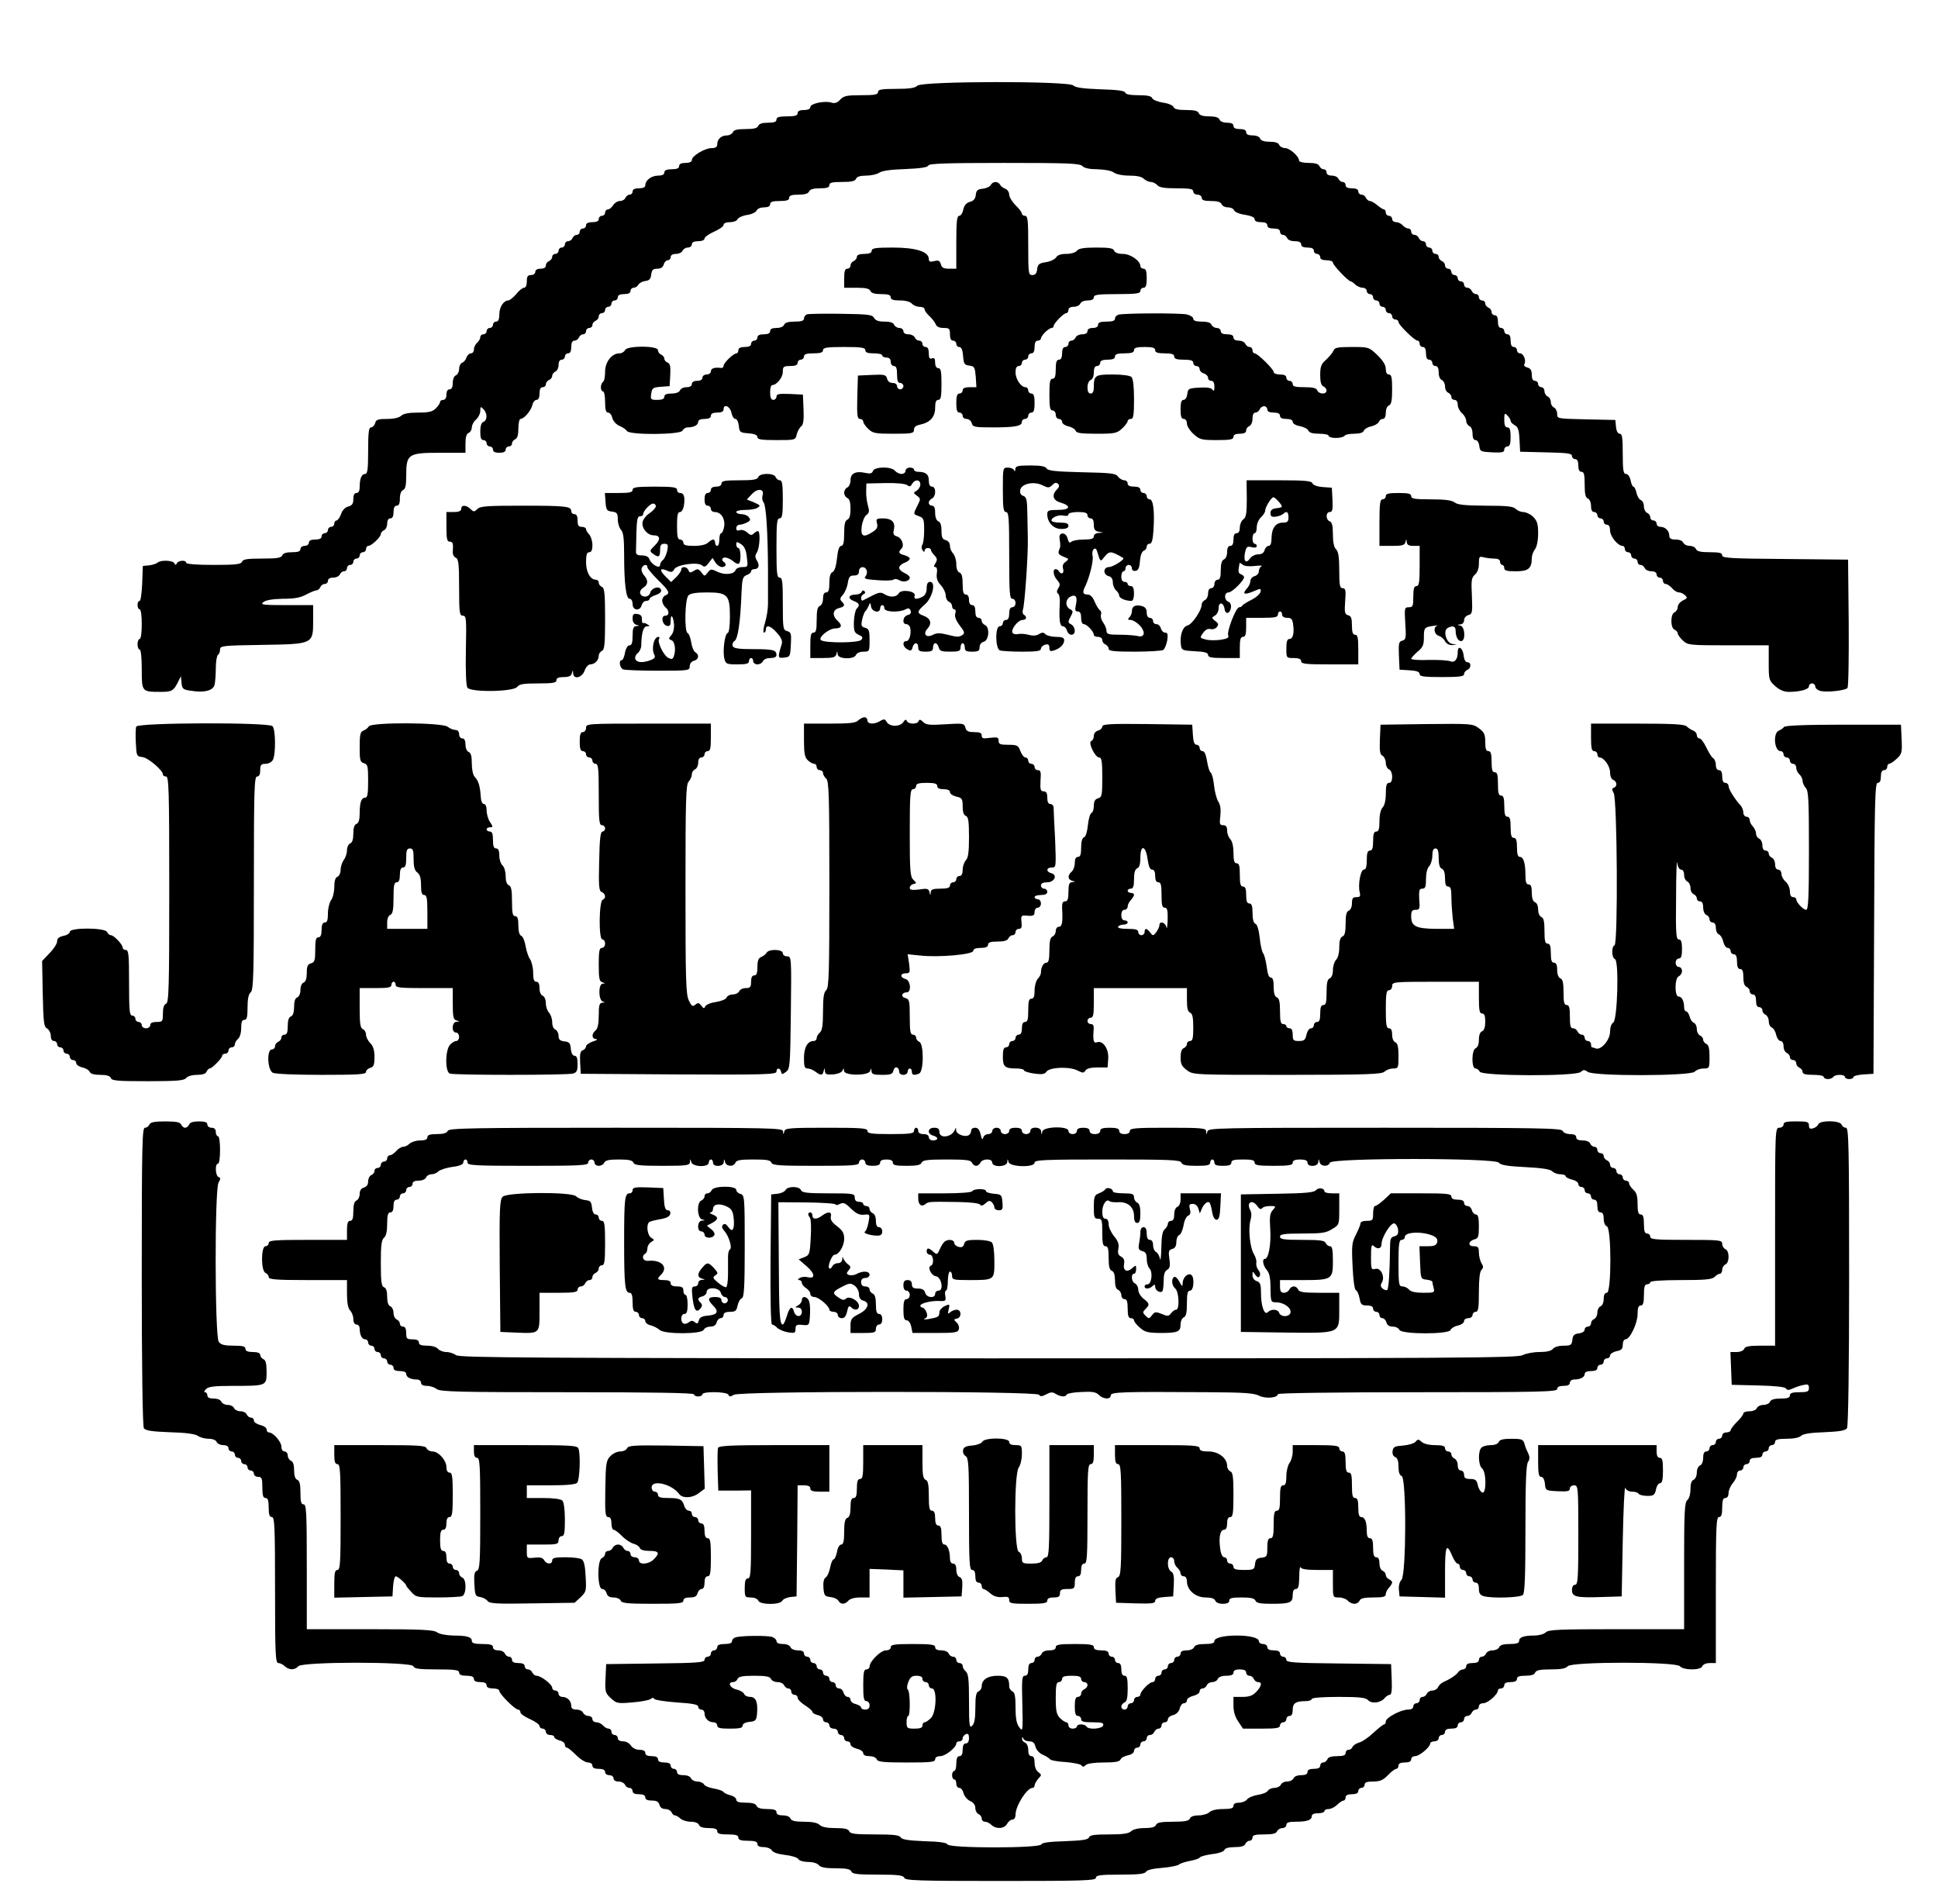
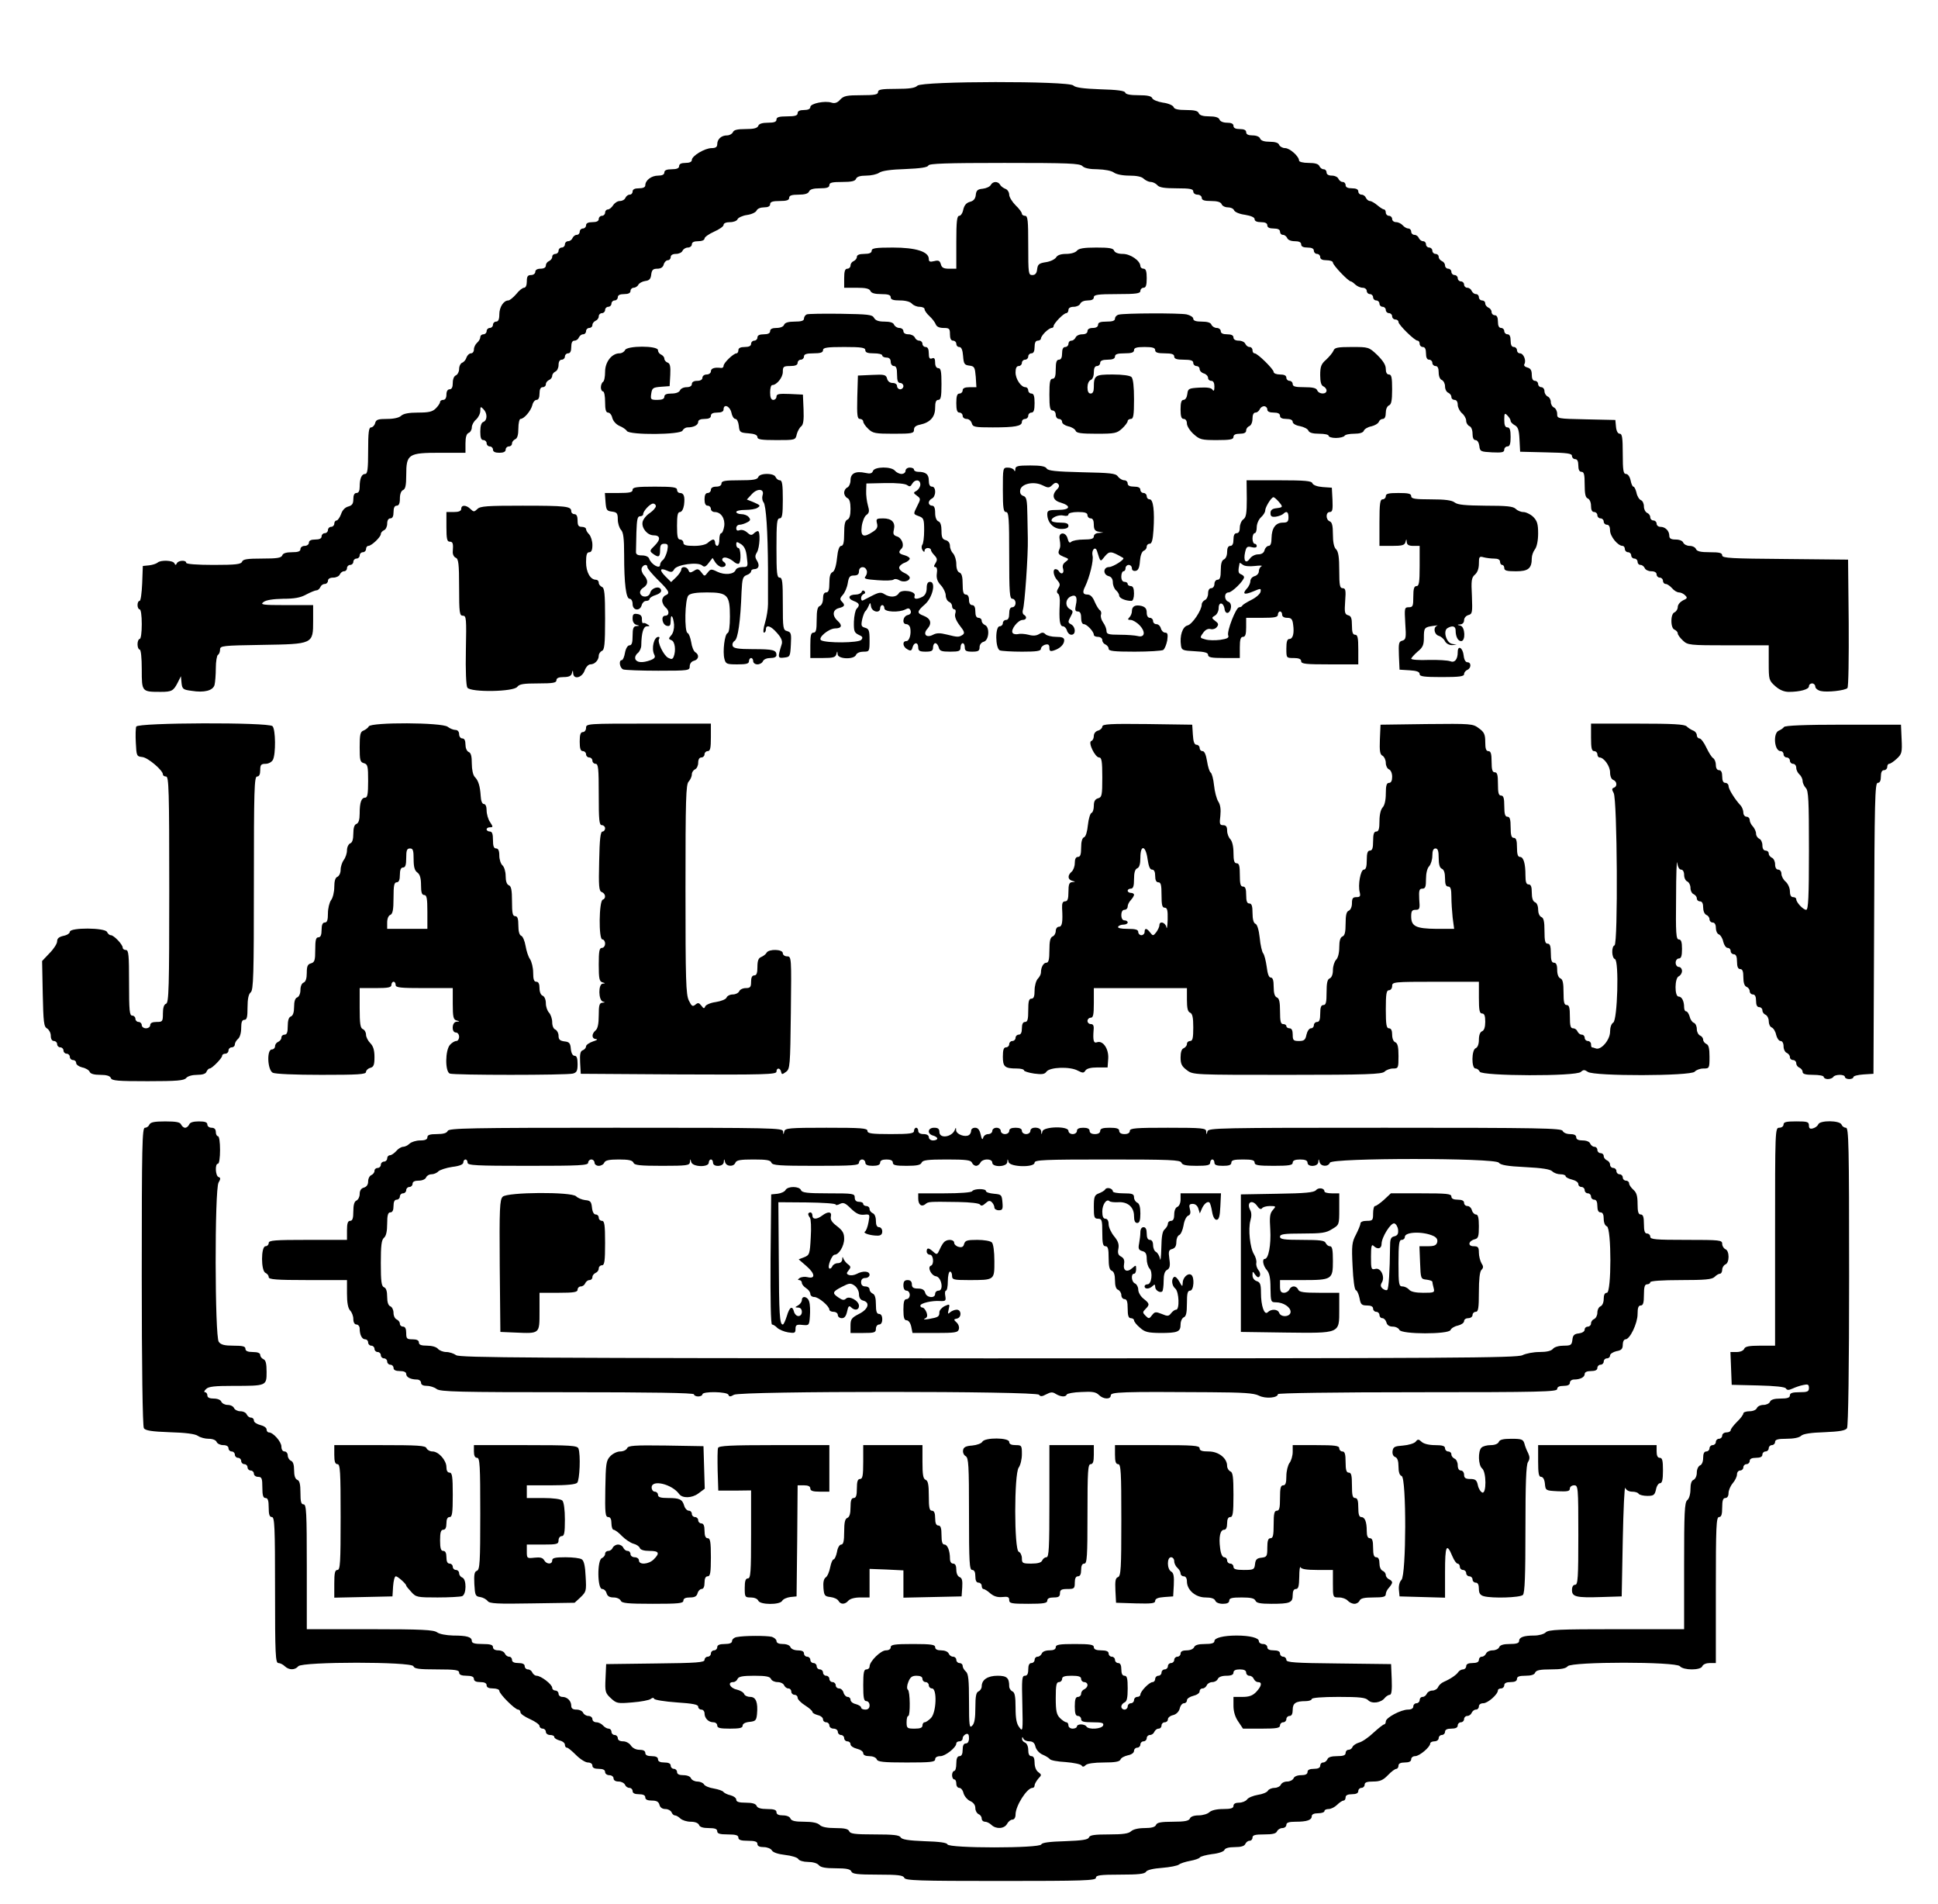
<svg xmlns="http://www.w3.org/2000/svg" version="1.0" width="916pt" height="900pt" viewBox="0 0 916 900" preserveAspectRatio="xMidYMid meet">
  <g transform="translate(0,900) scale(0.1,-0.1)" fill="#000000" stroke="none">
    <path d="M4336 8595 c-11 -11 -37 -15 -100 -15 -70 0 -86 -3 -86 -15 0 -12 -16 -15 -80 -15 -68 0 -82 -3 -99 -21 -13 -15 -26 -19 -41 -14 -31 10 -100 -4 -100 -21 0 -9 -11 -14 -30 -14 -20 0 -30 -5 -30 -15 0 -11 -12 -15 -50 -15 -38 0 -50 -4 -50 -15 0 -11 -11 -15 -40 -15 -27 0 -43 -5 -46 -15 -5 -11 -21 -15 -60 -15 -39 0 -56 -4 -60 -15 -4 -8 -16 -15 -28 -15 -27 0 -46 -18 -46 -42 0 -13 -8 -18 -26 -18 -33 0 -94 -37 -94 -56 0 -9 -11 -14 -30 -14 -20 0 -30 -5 -30 -15 0 -10 -11 -15 -35 -15 -24 0 -35 -5 -35 -15 0 -10 -10 -15 -29 -15 -32 0 -61 -22 -61 -46 0 -9 -11 -14 -30 -14 -20 0 -30 -5 -30 -15 0 -8 -6 -15 -14 -15 -8 0 -16 -7 -20 -15 -3 -8 -14 -15 -26 -15 -11 0 -25 -9 -32 -20 -7 -11 -18 -20 -25 -20 -7 0 -13 -7 -13 -15 0 -8 -7 -15 -15 -15 -8 0 -15 -7 -15 -15 0 -10 -10 -15 -30 -15 -20 0 -30 -5 -30 -15 0 -8 -7 -15 -15 -15 -8 0 -15 -7 -15 -15 0 -8 -6 -15 -14 -15 -8 0 -16 -7 -20 -15 -3 -8 -12 -15 -21 -15 -8 0 -15 -7 -15 -15 0 -8 -7 -15 -15 -15 -8 0 -15 -7 -15 -15 0 -8 -7 -15 -15 -15 -8 0 -15 -6 -15 -14 0 -8 -7 -16 -15 -20 -8 -3 -15 -12 -15 -21 0 -9 -9 -15 -25 -15 -16 0 -25 -6 -25 -15 0 -8 -9 -15 -20 -15 -16 0 -20 -7 -20 -30 0 -18 -5 -30 -13 -30 -7 0 -24 -13 -37 -30 -14 -16 -30 -29 -37 -30 -23 0 -43 -32 -43 -66 0 -24 -5 -34 -15 -34 -8 0 -15 -7 -15 -15 0 -8 -7 -15 -15 -15 -8 0 -15 -7 -15 -15 0 -8 -7 -15 -15 -15 -8 0 -15 -6 -15 -14 0 -7 -7 -19 -15 -26 -8 -7 -15 -21 -15 -31 0 -11 -6 -19 -14 -19 -8 0 -17 -9 -21 -19 -3 -11 -12 -22 -20 -25 -8 -3 -15 -16 -15 -30 0 -13 -7 -26 -15 -30 -9 -3 -15 -18 -15 -36 0 -20 -5 -30 -15 -30 -9 0 -15 -9 -15 -25 0 -16 -6 -25 -15 -25 -8 0 -15 -4 -15 -10 0 -5 -9 -19 -20 -30 -16 -16 -33 -20 -84 -20 -44 0 -69 -5 -80 -15 -9 -9 -34 -15 -66 -15 -43 0 -53 -3 -57 -20 -3 -11 -12 -20 -19 -20 -11 0 -14 -23 -14 -110 0 -87 -3 -110 -14 -110 -17 0 -26 -22 -26 -61 0 -19 -5 -29 -15 -29 -10 0 -15 -10 -15 -29 0 -22 -6 -30 -24 -35 -15 -4 -28 -17 -34 -36 -6 -16 -16 -30 -21 -30 -6 0 -11 -7 -11 -15 0 -8 -7 -15 -15 -15 -8 0 -15 -7 -15 -15 0 -8 -7 -15 -15 -15 -8 0 -15 -7 -15 -15 0 -10 -10 -15 -30 -15 -20 0 -30 -5 -30 -15 0 -8 -9 -15 -20 -15 -11 0 -20 -7 -20 -15 0 -11 -11 -15 -40 -15 -27 0 -43 -5 -46 -15 -5 -12 -25 -15 -95 -15 -70 0 -91 -3 -95 -15 -5 -12 -30 -15 -135 -15 -79 0 -129 4 -129 10 0 14 -37 12 -44 -2 -5 -10 -7 -10 -12 0 -7 14 -65 16 -79 3 -6 -5 -23 -11 -40 -13 l-30 -3 -3 -82 c-2 -46 -7 -83 -12 -83 -6 0 -10 -9 -10 -20 0 -11 5 -20 10 -20 6 0 10 -30 10 -70 0 -40 -4 -70 -10 -70 -5 0 -10 -11 -10 -25 0 -14 5 -25 10 -25 6 0 10 -38 10 -94 0 -106 0 -106 90 -106 52 0 60 5 80 44 l15 30 3 -32 c3 -28 7 -32 47 -37 60 -10 102 1 109 28 3 12 6 48 6 79 0 31 5 60 10 63 6 3 10 15 10 25 0 18 12 19 197 22 244 4 243 3 243 115 l0 73 -127 0 c-114 0 -125 2 -107 15 12 9 44 14 92 15 53 0 82 5 109 20 21 11 43 20 49 20 7 0 14 7 18 15 3 8 12 15 21 15 8 0 15 7 15 15 0 9 9 15 25 15 14 0 28 7 31 15 4 8 12 15 20 15 8 0 14 7 14 15 0 8 7 15 15 15 8 0 15 7 15 15 0 8 7 15 15 15 8 0 15 7 15 15 0 8 7 15 15 15 8 0 15 7 15 15 0 8 5 15 11 15 15 0 59 42 59 56 0 7 7 14 15 18 8 3 15 17 15 31 0 16 6 25 15 25 10 0 15 10 15 30 0 20 5 30 15 30 10 0 15 10 15 34 0 21 6 36 15 40 11 4 15 22 15 71 0 99 10 105 160 105 l120 0 0 44 c0 30 5 46 15 50 8 3 15 15 15 26 0 11 9 28 20 37 11 10 20 28 20 41 0 21 2 22 15 8 19 -19 19 -52 0 -60 -10 -3 -15 -19 -15 -46 0 -29 4 -40 15 -40 8 0 15 -7 15 -15 0 -8 7 -15 15 -15 8 0 15 -7 15 -15 0 -10 10 -15 30 -15 20 0 30 5 30 15 0 8 7 15 15 15 8 0 15 6 15 14 0 8 7 16 15 20 10 4 15 20 15 51 0 25 5 45 10 45 17 0 49 38 56 65 3 14 12 25 20 25 9 0 14 11 14 30 0 20 5 30 15 30 8 0 15 6 15 14 0 8 7 16 15 20 8 3 15 12 15 20 0 7 7 16 15 20 8 3 15 17 15 31 0 16 6 25 15 25 8 0 15 7 15 15 0 8 7 15 15 15 10 0 15 10 15 30 0 20 5 30 15 30 9 0 18 7 21 15 4 8 12 15 20 15 8 0 14 7 14 15 0 8 7 15 15 15 8 0 15 6 15 14 0 8 7 16 15 20 8 3 15 12 15 21 0 8 7 15 15 15 8 0 15 7 15 15 0 8 7 15 15 15 8 0 15 7 15 15 0 8 7 15 15 15 8 0 15 7 15 15 0 10 10 15 30 15 20 0 30 5 30 15 0 8 7 15 15 15 7 0 18 6 22 14 4 8 19 16 33 18 19 2 26 10 28 31 3 21 8 27 29 27 16 0 27 7 30 20 3 11 12 20 19 20 8 0 14 7 14 15 0 9 9 15 25 15 14 0 28 7 31 15 4 8 15 15 25 15 10 0 19 7 19 15 0 10 10 15 30 15 17 0 30 5 30 13 0 6 20 21 45 32 25 11 45 25 45 32 0 8 12 13 30 13 17 0 33 6 36 14 3 7 23 17 45 20 22 3 42 13 45 21 4 9 19 15 35 15 19 0 29 5 29 15 0 11 12 15 45 15 33 0 45 4 45 15 0 11 12 15 44 15 30 0 46 5 50 15 4 10 20 15 51 15 33 0 45 4 45 15 0 12 13 15 60 15 45 0 62 4 66 15 4 10 20 15 48 15 23 0 51 6 62 14 13 9 56 15 123 17 72 3 106 8 109 17 3 9 84 12 359 12 302 0 357 -2 369 -15 10 -10 35 -15 72 -15 34 -1 65 -7 76 -15 12 -9 42 -15 74 -15 34 0 59 -5 68 -15 9 -8 24 -15 33 -15 10 0 24 -7 31 -15 9 -11 33 -15 91 -15 64 0 79 -3 79 -15 0 -8 9 -15 20 -15 11 0 20 -7 20 -15 0 -11 12 -15 44 -15 30 0 46 -5 50 -15 3 -8 16 -15 30 -15 13 0 26 -6 29 -14 3 -8 26 -18 51 -21 29 -5 46 -12 46 -21 0 -9 11 -14 30 -14 20 0 30 -5 30 -15 0 -10 10 -15 30 -15 20 0 30 -5 30 -15 0 -8 6 -15 14 -15 8 0 16 -7 20 -15 3 -9 18 -15 36 -15 20 0 30 -5 30 -15 0 -10 10 -15 30 -15 20 0 30 -5 30 -15 0 -8 7 -15 15 -15 8 0 15 -7 15 -15 0 -10 10 -15 30 -15 17 0 30 -5 30 -11 0 -12 73 -89 85 -89 3 0 13 -7 21 -15 9 -8 24 -15 35 -15 10 0 19 -7 19 -15 0 -8 7 -15 15 -15 8 0 15 -7 15 -15 0 -8 7 -15 15 -15 8 0 15 -7 15 -15 0 -8 7 -15 15 -15 8 0 15 -7 15 -15 0 -8 7 -15 15 -15 8 0 15 -7 15 -15 0 -8 7 -15 15 -15 8 0 15 -5 15 -12 0 -13 76 -88 90 -88 6 0 10 -7 10 -15 0 -8 7 -15 15 -15 10 0 15 -10 15 -30 0 -20 5 -30 15 -30 8 0 15 -7 15 -15 0 -8 7 -15 15 -15 10 0 15 -10 15 -30 0 -18 6 -33 15 -36 8 -4 15 -17 15 -30 0 -14 7 -27 15 -30 8 -4 15 -12 15 -20 0 -8 7 -14 15 -14 9 0 15 -9 15 -23 0 -12 9 -30 20 -40 11 -9 20 -25 20 -36 0 -10 7 -21 15 -25 9 -3 15 -18 15 -36 0 -19 5 -30 14 -30 9 0 16 -12 18 -27 3 -27 6 -28 61 -31 46 -2 57 0 57 13 0 8 7 15 15 15 11 0 15 12 15 45 0 33 -4 45 -15 45 -11 0 -15 11 -15 36 0 31 2 34 15 20 8 -8 15 -19 15 -25 0 -6 9 -15 20 -21 15 -8 20 -23 22 -68 l3 -57 123 -3 c99 -2 122 -5 122 -17 0 -8 7 -15 15 -15 10 0 15 -10 15 -30 0 -20 5 -30 15 -30 12 0 15 -13 15 -60 0 -45 4 -62 15 -66 9 -4 15 -19 15 -35 0 -19 5 -29 15 -29 8 0 15 -7 15 -15 0 -8 7 -15 15 -15 8 0 15 -7 15 -15 0 -8 7 -15 15 -15 10 0 15 -10 15 -27 0 -28 37 -73 59 -73 6 0 11 -7 11 -15 0 -8 7 -15 15 -15 8 0 15 -7 15 -15 0 -8 7 -15 15 -15 8 0 15 -7 15 -15 0 -8 6 -15 14 -15 8 0 16 -7 20 -15 3 -8 17 -15 31 -15 16 0 25 -6 25 -15 0 -8 7 -15 15 -15 8 0 15 -7 15 -15 0 -8 6 -15 13 -15 7 0 20 -9 30 -20 9 -11 24 -20 33 -20 8 0 22 -6 29 -14 12 -11 10 -15 -11 -24 -13 -7 -24 -20 -24 -31 0 -10 -7 -21 -15 -25 -9 -3 -15 -19 -15 -41 0 -22 6 -38 15 -41 8 -4 15 -11 15 -18 0 -6 11 -21 24 -33 23 -22 30 -23 215 -23 l191 0 0 -83 c0 -80 1 -83 31 -110 20 -18 42 -27 64 -27 53 0 95 12 95 26 0 8 7 14 15 14 8 0 15 -7 15 -15 0 -8 12 -18 26 -21 29 -7 114 2 126 14 5 5 7 143 6 308 l-3 299 -297 3 c-256 2 -298 4 -298 17 0 12 -13 15 -59 15 -43 0 -60 4 -65 15 -3 8 -16 15 -30 15 -13 0 -26 7 -30 15 -3 9 -18 15 -36 15 -22 0 -30 5 -30 18 0 23 -19 42 -42 42 -10 0 -18 7 -18 15 0 8 -7 15 -15 15 -8 0 -15 7 -15 15 0 9 -7 18 -15 21 -8 4 -15 17 -15 30 0 14 -6 27 -14 30 -8 3 -18 19 -21 35 -4 16 -10 29 -15 29 -4 0 -10 14 -13 30 -4 18 -13 30 -22 30 -12 0 -15 17 -15 95 0 76 -3 95 -14 95 -9 0 -16 12 -18 33 l-3 32 -137 3 c-138 3 -138 3 -138 26 0 13 -7 26 -15 30 -8 3 -15 15 -15 26 0 11 -7 23 -15 26 -8 4 -15 15 -15 25 0 10 -7 19 -15 19 -8 0 -15 7 -15 15 0 8 -7 15 -15 15 -10 0 -15 10 -15 29 0 21 -6 30 -21 34 -12 3 -18 10 -14 16 10 17 -4 51 -21 51 -8 0 -14 7 -14 15 0 8 -7 15 -15 15 -10 0 -15 10 -15 30 0 20 -5 30 -15 30 -8 0 -15 7 -15 15 0 8 -7 15 -15 15 -10 0 -15 10 -15 30 0 20 -5 30 -15 30 -8 0 -15 7 -15 15 0 9 -7 18 -15 21 -8 4 -15 12 -15 20 0 8 -7 14 -15 14 -8 0 -15 7 -15 15 0 8 -6 15 -14 15 -8 0 -16 7 -20 15 -3 8 -12 15 -21 15 -8 0 -15 7 -15 15 0 8 -7 15 -15 15 -8 0 -15 7 -15 15 0 8 -7 15 -15 15 -8 0 -15 7 -15 15 0 8 -7 15 -15 15 -8 0 -15 7 -15 15 0 9 -7 18 -15 21 -8 4 -15 12 -15 20 0 8 -7 14 -15 14 -8 0 -15 7 -15 15 0 8 -7 15 -15 15 -8 0 -15 7 -15 15 0 8 -6 15 -14 15 -8 0 -16 7 -20 15 -3 8 -12 15 -21 15 -8 0 -15 7 -15 15 0 8 -6 15 -14 15 -7 0 -19 7 -26 15 -7 8 -21 15 -31 15 -11 0 -19 7 -19 15 0 8 -7 15 -15 15 -8 0 -15 7 -15 15 0 8 -4 15 -8 15 -5 0 -19 9 -32 20 -13 11 -29 20 -35 20 -7 0 -15 7 -19 15 -3 8 -12 15 -21 15 -8 0 -15 7 -15 15 0 10 -10 15 -30 15 -20 0 -30 5 -30 15 0 8 -6 15 -14 15 -8 0 -16 7 -20 15 -3 8 -17 15 -31 15 -16 0 -25 6 -25 15 0 8 -6 15 -14 15 -8 0 -16 7 -20 15 -4 10 -20 15 -51 15 -26 0 -45 5 -45 11 0 20 -44 59 -66 59 -12 0 -24 7 -28 15 -3 10 -19 15 -45 15 -25 0 -41 5 -45 15 -3 9 -18 15 -36 15 -20 0 -30 5 -30 15 0 10 -10 15 -30 15 -20 0 -30 5 -30 15 0 10 -10 15 -30 15 -18 0 -33 6 -36 15 -4 10 -20 15 -49 15 -29 0 -45 5 -49 15 -4 11 -21 15 -60 15 -37 0 -56 4 -59 14 -3 8 -26 18 -51 21 -24 4 -47 13 -50 21 -4 10 -23 14 -65 14 -39 0 -61 4 -63 13 -3 8 -39 13 -118 15 -80 3 -117 8 -127 18 -22 22 -715 21 -737 -1z" />
    <path d="M4683 8126 c-4 -8 -21 -16 -38 -18 -24 -2 -31 -8 -33 -30 -2 -18 -11 -28 -28 -32 -17 -5 -26 -16 -31 -36 -3 -17 -12 -30 -19 -30 -11 0 -14 -26 -14 -125 l0 -125 -34 0 c-26 0 -35 5 -39 21 -5 17 -11 20 -31 15 -21 -5 -26 -3 -26 11 -1 34 -62 53 -170 53 -82 0 -100 -3 -100 -15 0 -10 -11 -15 -35 -15 -23 0 -35 -5 -35 -14 0 -8 -7 -16 -15 -20 -8 -3 -15 -12 -15 -21 0 -8 -7 -15 -15 -15 -11 0 -15 -12 -15 -45 l0 -45 59 0 c43 0 60 -4 65 -15 4 -10 20 -15 51 -15 33 0 45 -4 45 -15 0 -11 12 -15 44 -15 26 0 48 -6 56 -15 7 -8 23 -15 36 -15 13 0 24 -5 24 -11 0 -7 10 -21 23 -33 13 -12 26 -29 30 -39 4 -11 17 -17 37 -17 27 0 30 -3 30 -30 0 -20 5 -30 15 -30 8 0 15 -7 15 -15 0 -8 6 -15 14 -15 10 0 16 -14 18 -42 3 -38 6 -43 30 -46 24 -3 26 -8 30 -53 l3 -49 -32 0 c-23 0 -33 -5 -33 -15 0 -8 -7 -15 -15 -15 -11 0 -15 -12 -15 -45 0 -33 4 -45 15 -45 8 0 15 -7 15 -15 0 -8 8 -15 19 -15 10 0 21 -9 24 -20 5 -18 13 -20 99 -20 106 0 138 6 138 26 0 8 7 14 15 14 8 0 15 7 15 15 0 8 7 15 15 15 11 0 15 12 15 45 0 33 -4 45 -15 45 -8 0 -15 7 -15 15 0 8 -6 15 -13 15 -21 0 -47 38 -47 70 0 20 5 30 15 30 8 0 15 7 15 15 0 8 7 15 15 15 8 0 15 7 15 15 0 8 7 15 15 15 10 0 15 10 15 30 0 20 5 30 15 30 8 0 15 5 15 10 0 6 9 19 20 30 11 11 25 20 30 20 6 0 10 4 10 9 0 12 47 61 60 61 5 0 10 7 10 15 0 9 9 15 25 15 14 0 28 7 31 15 4 9 19 15 35 15 19 0 29 5 29 15 0 12 19 15 110 15 91 0 110 3 110 15 0 8 7 15 15 15 11 0 15 12 15 45 0 33 -4 45 -15 45 -8 0 -15 6 -15 13 -1 25 -47 57 -83 57 -22 0 -37 6 -41 15 -4 12 -23 15 -84 15 -59 0 -83 -4 -92 -15 -7 -9 -29 -15 -51 -15 -25 0 -41 -6 -47 -16 -5 -9 -27 -20 -48 -23 -33 -5 -39 -10 -42 -34 -2 -19 -9 -27 -23 -27 -18 0 -19 8 -19 140 0 118 -2 140 -15 140 -8 0 -15 5 -15 10 0 6 -13 24 -30 40 -16 16 -30 39 -30 50 0 11 -8 24 -17 27 -10 4 -22 12 -26 20 -10 17 -34 17 -44 -1z" />
    <path d="M3813 7514 c-7 -3 -13 -12 -13 -20 0 -10 -13 -14 -44 -14 -30 0 -46 -5 -50 -15 -3 -9 -18 -15 -36 -15 -20 0 -30 -5 -30 -15 0 -10 -10 -15 -30 -15 -20 0 -30 -5 -30 -15 0 -8 -7 -15 -15 -15 -8 0 -15 -7 -15 -15 0 -10 -10 -15 -30 -15 -20 0 -30 -5 -30 -15 0 -8 -4 -15 -9 -15 -14 0 -61 -45 -61 -59 0 -7 -6 -11 -12 -10 -31 4 -48 -2 -48 -16 0 -8 -9 -15 -20 -15 -11 0 -20 -7 -20 -15 0 -9 -9 -15 -25 -15 -16 0 -25 -6 -25 -15 0 -9 -9 -15 -25 -15 -14 0 -28 -7 -31 -15 -4 -9 -19 -15 -40 -15 -24 0 -34 -5 -34 -15 0 -10 -10 -15 -33 -15 -31 0 -33 2 -29 29 4 27 8 30 46 33 l41 3 3 53 c2 40 -1 54 -12 58 -9 3 -16 12 -16 19 0 7 -7 15 -15 19 -8 3 -15 12 -15 21 0 22 -148 22 -156 0 -4 -8 -15 -15 -26 -15 -36 0 -68 -40 -68 -87 0 -23 -4 -45 -10 -48 -5 -3 -10 -15 -10 -26 0 -10 5 -19 10 -19 6 0 10 -22 10 -50 0 -36 4 -50 14 -50 8 0 17 -11 20 -25 4 -15 18 -31 34 -38 15 -6 31 -17 35 -24 13 -20 256 -18 263 2 4 8 14 15 24 15 29 0 50 11 50 26 0 9 11 14 30 14 20 0 30 5 30 15 0 10 10 15 30 15 20 0 30 5 30 15 0 28 30 16 37 -15 3 -16 11 -30 19 -30 7 0 14 -14 16 -32 3 -31 6 -33 46 -36 28 -2 42 -8 42 -18 0 -11 18 -14 90 -14 89 0 90 0 96 28 4 15 14 32 21 37 10 8 13 30 11 80 l-3 70 -62 3 c-52 2 -63 0 -63 -13 0 -8 -7 -15 -15 -15 -10 0 -15 11 -15 35 0 19 4 35 10 35 21 0 50 36 50 62 0 25 3 28 35 28 24 0 35 5 35 15 0 8 7 15 15 15 8 0 15 7 15 15 0 11 12 15 45 15 33 0 45 4 45 15 0 12 18 15 100 15 82 0 100 -3 100 -15 0 -11 11 -15 40 -15 22 0 40 -4 40 -10 0 -5 9 -10 20 -10 13 0 20 -7 20 -20 0 -11 7 -20 15 -20 11 0 15 -11 15 -40 0 -29 4 -40 15 -40 8 0 15 -7 15 -15 0 -8 -7 -15 -15 -15 -8 0 -15 7 -15 15 0 9 -9 15 -21 15 -13 0 -23 8 -26 20 -5 19 -12 21 -72 18 l-66 -3 -3 -102 c-2 -87 0 -103 13 -103 8 0 15 -6 15 -12 0 -7 11 -23 24 -35 21 -21 34 -23 120 -23 87 0 96 2 96 19 0 13 9 20 29 24 47 10 71 36 71 79 0 27 4 38 15 38 12 0 15 15 15 75 0 60 -3 75 -15 75 -9 0 -15 10 -15 26 0 19 -4 25 -15 20 -11 -4 -15 2 -15 24 0 20 -5 30 -15 30 -8 0 -15 7 -15 15 0 8 -7 15 -15 15 -9 0 -18 7 -21 15 -4 8 -17 15 -30 15 -15 0 -24 6 -24 15 0 8 -9 15 -19 15 -10 0 -21 7 -25 15 -3 10 -19 15 -45 15 -28 0 -43 5 -50 18 -8 15 -28 17 -158 19 -81 1 -154 0 -160 -3z" />
    <path d="M5288 7513 c-10 -2 -18 -11 -18 -19 0 -10 -12 -14 -40 -14 -29 0 -40 -4 -40 -15 0 -9 -9 -15 -25 -15 -16 0 -25 -6 -25 -15 0 -9 -9 -15 -25 -15 -14 0 -28 -7 -31 -15 -4 -8 -12 -15 -20 -15 -8 0 -14 -7 -14 -15 0 -8 -7 -15 -15 -15 -10 0 -15 -10 -15 -30 0 -20 -5 -30 -15 -30 -11 0 -15 -12 -15 -45 0 -33 -4 -45 -15 -45 -12 0 -15 -15 -15 -75 0 -60 3 -75 15 -75 8 0 15 -9 15 -20 0 -11 7 -20 15 -20 8 0 15 -6 15 -14 0 -8 13 -17 29 -21 16 -3 32 -13 35 -21 4 -11 27 -14 99 -14 86 0 96 2 121 25 14 13 26 29 26 35 0 5 7 10 15 10 12 0 15 17 15 93 0 59 -4 97 -12 105 -7 7 -42 12 -89 12 -83 0 -89 -4 -89 -61 0 -19 -5 -29 -15 -29 -10 0 -15 10 -15 29 0 16 6 31 15 35 9 3 15 18 15 36 0 20 5 30 15 30 8 0 15 7 15 15 0 10 11 15 35 15 24 0 35 5 35 15 0 11 12 15 45 15 33 0 45 4 45 15 0 11 12 15 50 15 38 0 50 -4 50 -15 0 -11 12 -15 45 -15 33 0 45 -4 45 -15 0 -11 12 -15 45 -15 33 0 45 -4 45 -15 0 -8 7 -15 15 -15 8 0 15 -6 15 -14 0 -8 9 -18 20 -21 11 -3 20 -13 20 -21 0 -8 7 -14 15 -14 10 0 15 -10 15 -27 0 -19 -3 -24 -9 -15 -5 9 -25 12 -62 10 -51 -3 -54 -5 -57 -30 -2 -16 -9 -28 -18 -28 -10 0 -14 -13 -14 -45 0 -33 4 -45 15 -45 9 0 15 -9 15 -22 0 -11 14 -34 32 -50 29 -26 38 -28 110 -28 63 0 78 3 78 15 0 10 10 15 30 15 20 0 30 5 30 15 0 9 7 18 15 21 9 4 15 19 15 35 0 18 5 29 14 29 8 0 16 7 20 15 3 8 12 15 21 15 8 0 15 -7 15 -15 0 -10 10 -15 30 -15 20 0 30 -5 30 -15 0 -10 10 -15 30 -15 19 0 30 -5 30 -14 0 -8 15 -17 34 -20 19 -4 37 -13 40 -21 4 -10 20 -15 51 -15 25 0 45 -4 45 -10 0 -5 15 -10 34 -10 19 0 38 5 41 10 3 6 24 10 46 10 25 0 42 5 45 14 3 8 19 18 36 21 16 4 32 13 35 21 3 8 11 14 19 14 9 0 14 11 14 29 0 16 6 31 15 35 11 4 15 22 15 76 0 56 -3 70 -15 70 -10 0 -15 10 -15 27 0 18 -13 38 -40 65 -40 38 -42 38 -121 38 -67 0 -81 -3 -86 -17 -4 -10 -20 -29 -35 -43 -23 -20 -28 -32 -28 -73 0 -33 5 -49 15 -53 8 -4 15 -12 15 -20 0 -19 -36 -18 -44 1 -4 11 -21 15 -61 15 -42 0 -55 3 -55 15 0 8 -7 15 -15 15 -8 0 -15 7 -15 15 0 10 -10 15 -30 15 -16 0 -30 5 -30 12 0 13 -76 88 -90 88 -6 0 -10 7 -10 15 0 8 -6 15 -14 15 -8 0 -16 7 -20 15 -3 8 -17 15 -31 15 -16 0 -25 6 -25 15 0 10 -10 15 -30 15 -20 0 -30 5 -30 15 0 8 -9 15 -19 15 -10 0 -21 7 -25 15 -3 10 -19 15 -46 15 -27 0 -40 4 -40 14 0 7 -14 16 -31 20 -35 7 -294 6 -321 -1z" />
    <path d="M4799 6783 c0 -11 -3 -13 -6 -5 -2 6 -16 12 -29 12 -24 0 -24 -1 -24 -105 0 -87 3 -105 15 -105 13 0 15 -29 15 -205 0 -176 2 -205 15 -205 8 0 15 -9 15 -20 0 -11 -7 -20 -15 -20 -10 0 -15 -10 -15 -30 0 -20 -5 -30 -15 -30 -8 0 -15 -7 -15 -15 0 -8 -7 -15 -15 -15 -22 0 -21 -105 1 -114 9 -3 56 -6 105 -6 69 0 89 3 89 14 0 7 9 16 20 19 15 4 20 0 20 -15 0 -15 4 -18 22 -12 28 9 48 28 48 48 0 12 -10 16 -38 16 -21 0 -44 6 -50 12 -10 10 -17 10 -31 1 -13 -8 -29 -9 -50 -3 -16 4 -39 6 -49 3 -11 -2 -23 0 -26 6 -10 15 25 60 47 61 19 0 23 15 6 25 -6 4 -7 14 -4 24 8 20 25 260 23 336 0 11 -1 59 -2 108 -1 75 -4 88 -19 93 -12 4 -17 13 -15 27 4 30 62 44 104 24 28 -14 33 -14 48 1 11 11 19 13 27 5 7 -7 6 -15 -5 -26 -26 -26 -20 -52 16 -62 53 -16 47 -35 -11 -35 -45 0 -51 -3 -51 -20 0 -39 29 -70 66 -70 24 0 34 5 34 15 0 11 -11 15 -40 15 -22 0 -40 4 -40 10 0 15 35 29 58 23 13 -3 22 -1 22 6 0 6 19 11 45 11 33 0 45 -4 45 -15 0 -8 7 -15 15 -15 10 0 15 -10 15 -29 0 -23 5 -31 23 -34 l22 -4 -22 -2 c-13 0 -23 -8 -23 -16 0 -11 -12 -15 -48 -15 -26 0 -53 -5 -59 -11 -7 -7 -12 -3 -17 16 -8 32 -43 31 -38 0 5 -33 5 -39 -3 -57 -5 -14 0 -20 21 -29 27 -10 28 -11 11 -24 -13 -9 -17 -20 -12 -34 6 -21 -9 -29 -20 -11 -3 6 -10 10 -16 10 -15 0 -10 -32 8 -52 14 -16 15 -23 5 -38 -8 -13 -8 -21 -1 -26 6 -3 10 -25 8 -48 -4 -76 0 -106 15 -106 7 0 16 -9 19 -20 3 -11 12 -20 21 -20 22 0 21 36 -1 49 -16 8 -16 12 -3 36 13 24 13 28 -3 36 -23 13 -22 46 2 59 26 13 35 -1 26 -40 -5 -23 -3 -30 9 -30 11 0 16 -9 16 -30 0 -18 5 -30 13 -30 14 0 47 -35 47 -50 0 -6 9 -10 20 -10 11 0 20 -7 20 -15 0 -9 7 -18 15 -21 8 -4 15 -12 15 -20 0 -11 24 -14 123 -14 67 0 128 4 135 8 7 5 15 25 19 45 4 29 2 37 -10 37 -8 0 -17 9 -20 20 -3 11 -12 20 -21 20 -9 0 -16 7 -16 15 0 8 -7 15 -15 15 -9 0 -15 9 -15 25 0 18 -7 26 -24 31 -30 7 -46 -1 -46 -25 0 -9 -5 -22 -12 -29 -9 -9 -8 -12 6 -12 10 0 30 -12 43 -26 29 -31 24 -59 -10 -50 -12 3 -50 6 -84 6 -54 0 -63 3 -63 18 0 10 -7 28 -16 40 -9 13 -13 29 -10 37 3 8 0 17 -5 21 -6 3 -17 22 -25 40 -9 23 -21 34 -34 34 -22 0 -25 11 -11 38 21 44 41 124 35 146 -6 26 13 47 21 22 17 -54 15 -53 35 -28 24 29 30 29 89 -5 10 -6 -47 -42 -66 -43 -29 0 -31 -35 -3 -43 13 -3 20 -14 20 -30 0 -13 7 -30 15 -37 8 -7 15 -18 15 -25 0 -12 29 -25 58 -25 7 0 12 14 12 35 0 24 -5 35 -15 35 -8 0 -15 5 -15 10 0 6 -7 10 -15 10 -9 0 -15 9 -15 25 0 14 5 25 10 25 6 0 10 7 10 15 0 8 7 15 15 15 8 0 15 -7 15 -16 0 -9 7 -14 18 -12 12 2 18 15 20 46 2 26 9 45 18 49 8 3 14 11 14 19 0 8 6 14 14 14 10 0 15 18 18 64 6 91 -1 146 -18 146 -8 0 -14 7 -14 15 0 8 -7 15 -15 15 -8 0 -15 7 -15 15 0 10 -10 15 -30 15 -20 0 -30 5 -30 15 0 8 -7 15 -16 15 -9 0 -23 8 -30 18 -11 15 -34 17 -171 20 -124 3 -160 7 -166 18 -6 10 -28 14 -77 14 -60 0 -70 -3 -71 -17z" />
    <path d="M4126 6774 c-4 -12 -14 -14 -36 -9 -46 10 -70 -2 -70 -35 0 -15 -7 -30 -15 -34 -8 -3 -15 -14 -15 -25 0 -10 7 -21 15 -25 10 -4 15 -20 15 -51 0 -31 -5 -47 -15 -51 -11 -5 -15 -22 -15 -65 0 -43 -4 -59 -14 -59 -9 0 -16 -19 -20 -59 -4 -38 -12 -61 -21 -65 -10 -4 -15 -20 -15 -51 0 -33 -4 -45 -15 -45 -10 0 -15 -10 -15 -29 0 -16 -6 -31 -15 -35 -11 -4 -15 -21 -15 -66 0 -47 -3 -60 -15 -60 -12 0 -15 -13 -15 -60 l0 -60 59 0 c48 0 60 3 64 18 4 16 5 16 6 0 1 -24 79 -26 87 -3 4 9 19 15 35 15 28 0 29 1 29 54 0 46 -3 54 -21 59 -18 5 -20 10 -14 39 4 18 11 35 14 38 4 3 11 14 16 25 8 19 9 19 12 -2 5 -26 43 -33 43 -8 0 8 5 15 10 15 6 0 10 -7 10 -15 0 -18 70 -21 100 -5 13 7 19 6 24 -6 4 -11 -1 -18 -14 -21 -23 -6 -28 -43 -6 -43 8 0 16 -8 18 -17 6 -30 -4 -63 -18 -63 -21 0 -17 -28 5 -39 15 -9 20 -7 24 9 7 26 27 26 27 0 0 -16 7 -20 35 -20 28 0 35 4 35 20 0 11 5 20 11 20 6 0 13 -9 16 -20 4 -17 14 -20 54 -20 42 0 49 3 49 20 0 11 5 20 10 20 6 0 10 -9 10 -20 0 -16 7 -20 35 -20 29 0 35 4 35 21 0 12 8 23 20 26 25 7 29 70 5 79 -8 4 -15 12 -15 20 0 8 -7 14 -15 14 -10 0 -15 10 -15 30 0 20 -5 30 -15 30 -9 0 -15 9 -15 25 0 16 -6 25 -15 25 -11 0 -15 12 -15 49 0 34 -4 51 -15 55 -9 3 -15 18 -15 40 0 19 -7 41 -15 50 -8 8 -15 24 -15 36 0 13 -8 24 -20 27 -16 4 -20 14 -20 44 0 26 -5 42 -15 45 -9 4 -15 19 -15 40 0 24 -5 34 -15 34 -8 0 -15 6 -15 14 0 8 7 16 15 20 8 3 15 17 15 31 0 16 -6 25 -15 25 -10 0 -15 10 -15 29 0 29 -14 41 -51 41 -10 0 -19 5 -19 10 0 6 -9 10 -20 10 -11 0 -20 -7 -20 -15 0 -8 -8 -15 -19 -15 -10 0 -24 7 -31 15 -17 21 -96 20 -104 -1z m224 -64 c0 -10 -8 -23 -17 -29 -17 -9 -17 -11 1 -24 18 -13 18 -16 2 -47 -20 -41 -21 -39 8 -50 22 -8 24 -15 24 -67 0 -32 -4 -63 -9 -68 -4 -6 -4 -17 1 -25 7 -10 10 -11 10 -2 0 6 7 12 15 12 8 0 15 -4 15 -9 0 -5 8 -17 17 -26 13 -14 14 -21 5 -36 -9 -14 -9 -19 -1 -19 7 0 10 -12 7 -30 -3 -22 2 -38 19 -56 13 -14 23 -36 23 -48 0 -13 7 -26 15 -30 8 -3 15 -12 15 -21 0 -8 5 -15 11 -15 6 0 8 -9 4 -20 -4 -13 3 -32 21 -56 23 -29 25 -37 13 -45 -18 -11 -22 -11 -74 2 -32 8 -48 8 -65 -1 -32 -17 -50 3 -26 29 22 25 15 48 -19 61 -32 12 -32 20 6 53 37 32 54 107 25 107 -11 0 -16 -9 -16 -30 0 -19 -7 -33 -19 -40 -27 -14 -44 -13 -38 4 9 22 -63 33 -75 12 -11 -19 -41 -21 -68 -4 -15 10 -26 9 -57 -7 -21 -11 -41 -21 -45 -23 -5 -2 -8 3 -8 11 0 9 6 17 13 20 7 2 8 8 3 13 -5 5 -11 4 -13 -3 -3 -7 -15 -13 -28 -13 -34 0 -41 -18 -11 -30 28 -10 32 -20 15 -37 -6 -6 -12 -34 -13 -61 -1 -45 2 -52 22 -62 19 -8 22 -13 13 -24 -13 -15 -166 -16 -190 -2 -17 11 35 55 66 56 31 0 36 14 13 35 -28 25 -25 53 5 61 28 7 31 14 13 32 -9 9 -8 16 6 31 9 10 20 35 23 55 5 30 10 36 29 36 17 0 24 6 24 20 0 23 28 27 36 5 4 -8 1 -21 -5 -29 -10 -11 0 -14 56 -18 38 -3 72 -2 77 3 5 4 16 3 26 -3 19 -12 50 -5 50 12 0 6 -11 16 -25 22 -14 6 -25 17 -25 25 0 7 11 18 25 23 14 5 25 14 25 20 0 5 -11 12 -25 16 -27 7 -31 14 -14 31 15 15 2 51 -22 58 -16 5 -19 12 -14 32 8 34 -10 53 -51 53 -31 0 -34 -2 -29 -23 5 -18 0 -28 -19 -40 -45 -30 -59 -23 -53 25 3 23 13 48 22 54 14 10 15 19 7 46 -5 18 -9 49 -8 68 l1 35 90 2 c54 1 95 -3 103 -10 11 -8 16 -7 23 6 13 23 39 22 39 -3z" />
    <path d="M3584 6745 c-5 -12 -25 -15 -90 -15 -68 0 -84 -3 -84 -15 0 -9 -9 -15 -25 -15 -16 0 -25 -6 -25 -15 0 -8 -7 -15 -15 -15 -10 0 -15 -10 -15 -30 0 -20 5 -30 15 -30 8 0 15 -7 15 -15 0 -8 8 -15 18 -15 30 0 50 -31 45 -67 -3 -18 -9 -33 -14 -33 -5 0 -9 -13 -9 -30 0 -16 -4 -30 -10 -30 -5 0 -10 7 -10 15 0 8 -4 15 -9 15 -5 0 -16 -7 -25 -15 -9 -9 -34 -15 -65 -15 -39 0 -51 4 -51 15 0 8 -7 15 -15 15 -12 0 -15 14 -15 65 0 49 3 65 14 65 8 0 16 14 19 33 5 39 0 57 -19 57 -8 0 -14 7 -14 15 0 12 -18 15 -105 15 -87 0 -105 -3 -105 -15 0 -12 -14 -15 -66 -15 l-65 0 3 -42 c3 -39 6 -43 31 -46 23 -3 27 -8 27 -37 0 -18 7 -40 15 -49 11 -11 15 -39 15 -118 0 -137 9 -208 26 -208 8 0 14 -11 14 -25 0 -31 35 -35 43 -5 3 11 12 20 21 20 9 0 16 4 16 9 0 5 13 14 30 19 20 7 28 16 24 25 -7 20 -45 9 -51 -15 -6 -22 -39 -24 -47 -3 -3 9 3 20 14 27 24 15 25 35 4 59 -9 10 -14 25 -11 34 7 17 27 21 27 4 0 -6 23 -33 50 -60 53 -52 59 -63 35 -73 -8 -3 -15 -14 -15 -24 0 -11 7 -25 15 -32 20 -16 19 -40 -1 -40 -22 0 -14 -44 9 -48 13 -3 17 3 17 24 0 37 12 23 16 -18 1 -19 -4 -40 -13 -50 -14 -16 -14 -18 1 -24 16 -6 22 -48 10 -78 -5 -12 -10 -13 -26 -5 -22 12 -52 75 -43 89 4 6 2 10 -3 10 -21 0 -34 -54 -20 -83 7 -13 3 -19 -17 -27 -38 -14 -65 -12 -72 5 -3 9 2 21 11 28 9 7 17 24 17 37 1 60 10 90 27 90 14 0 15 2 2 9 -8 6 -17 8 -20 6 -4 -2 -6 6 -6 18 1 15 -6 23 -21 25 -19 3 -23 -1 -23 -22 0 -15 7 -26 18 -29 16 -4 16 -5 0 -6 -14 -1 -18 -10 -18 -46 0 -33 -4 -45 -15 -45 -8 0 -17 -14 -21 -35 -3 -19 -10 -35 -15 -35 -16 0 -10 -38 7 -44 9 -3 83 -6 165 -6 145 0 149 1 149 21 0 12 8 23 20 26 23 6 26 28 7 40 -8 4 -17 26 -20 48 -4 22 -11 41 -17 43 -16 6 -13 161 4 178 10 10 38 14 88 14 97 0 108 -12 108 -114 0 -45 -4 -76 -11 -78 -14 -5 -24 -88 -15 -122 6 -24 11 -26 61 -26 42 0 55 3 55 15 0 8 5 15 10 15 6 0 10 -7 10 -15 0 -8 9 -15 20 -15 11 0 23 7 26 15 4 9 19 15 35 15 19 0 29 5 29 14 0 24 -16 28 -111 28 -71 0 -92 4 -96 15 -3 9 1 19 9 24 16 9 28 92 33 233 3 61 6 71 24 78 12 4 21 12 21 18 0 5 6 10 14 10 22 0 28 17 14 40 -10 16 -10 24 0 40 13 22 17 100 4 100 -4 0 -13 -5 -20 -12 -9 -9 -16 -8 -30 5 -11 10 -26 15 -36 11 -11 -4 -16 -1 -16 10 0 9 7 16 16 16 8 0 24 5 35 11 16 8 18 13 8 25 -6 8 -22 14 -35 14 -13 0 -24 5 -24 10 0 6 19 10 43 10 23 0 49 4 57 10 16 10 15 12 -22 28 l-28 11 24 26 c27 29 61 25 50 -7 -3 -10 -1 -25 5 -32 12 -15 20 -137 21 -316 0 -69 0 -143 0 -165 0 -22 -6 -62 -14 -88 -8 -26 -10 -47 -5 -47 5 0 9 7 9 15 0 25 24 17 53 -17 20 -22 26 -38 22 -52 -20 -64 -19 -68 11 -64 28 3 29 5 32 61 3 52 1 59 -17 64 -20 5 -21 13 -21 129 0 104 -2 124 -15 124 -13 0 -15 22 -15 140 0 118 2 140 15 140 12 0 15 17 15 90 0 70 -3 90 -14 90 -8 0 -16 7 -20 15 -3 9 -19 15 -41 15 -22 0 -38 -6 -41 -15z m-484 -137 c0 -7 -13 -22 -29 -33 -16 -10 -32 -30 -34 -43 -5 -28 23 -62 52 -62 32 0 35 -19 6 -48 -25 -24 -25 -27 -9 -39 27 -20 34 -16 34 17 0 23 4 30 20 30 17 0 19 -5 14 -32 -4 -18 -13 -38 -20 -44 -8 -6 -14 -16 -14 -23 0 -23 -42 1 -52 29 -3 9 -17 15 -34 15 -21 0 -29 5 -28 18 0 9 1 51 2 92 2 59 5 75 17 75 8 0 15 4 15 10 0 15 33 50 47 50 7 0 13 -6 13 -12z m430 -242 c6 -45 5 -46 -21 -46 -15 0 -29 -6 -32 -14 -8 -21 -52 -25 -87 -8 -28 14 -32 13 -45 -4 -15 -19 -15 -19 -30 1 -13 17 -19 18 -35 7 -17 -10 -21 -10 -26 3 -7 18 -34 20 -34 3 0 -7 -11 -23 -24 -36 l-24 -23 -27 27 c-30 30 -26 42 8 27 19 -9 26 -8 34 7 14 22 110 35 131 18 11 -10 18 -7 32 12 l18 23 13 -21 c8 -12 22 -22 31 -22 20 0 24 15 8 25 -6 4 -8 10 -5 15 7 11 33 3 56 -17 9 -7 19 -10 22 -6 11 10 8 73 -3 73 -5 0 -10 7 -10 16 0 15 2 15 23 2 16 -11 24 -29 27 -62z" />
    <path d="M5893 6643 c0 -69 -3 -89 -17 -98 -9 -7 -16 -24 -16 -39 0 -16 -5 -26 -15 -26 -10 0 -15 -10 -15 -30 0 -20 -5 -30 -15 -30 -10 0 -15 -10 -15 -29 0 -16 -6 -31 -15 -35 -10 -4 -15 -20 -15 -51 0 -33 -4 -45 -15 -45 -8 0 -15 -9 -15 -20 0 -11 -7 -20 -15 -20 -9 0 -15 -9 -15 -25 0 -14 -7 -28 -15 -31 -8 -4 -15 -13 -15 -21 0 -27 -45 -94 -67 -99 -24 -6 -38 -49 -31 -95 3 -22 8 -24 66 -27 46 -2 62 -7 62 -17 0 -12 16 -15 75 -15 l75 0 0 50 c0 38 4 50 15 50 11 0 15 12 15 45 l0 45 75 0 c60 0 75 3 75 15 0 8 5 15 10 15 6 0 10 -7 10 -15 0 -9 9 -15 24 -15 19 0 25 -6 28 -32 6 -41 -1 -68 -18 -68 -10 0 -14 -13 -14 -45 0 -45 0 -45 35 -45 24 0 35 -5 35 -15 0 -13 22 -15 135 -15 l135 0 0 70 c0 56 -3 70 -15 70 -11 0 -15 12 -15 44 0 34 -4 45 -18 48 -16 5 -18 13 -14 67 4 51 2 61 -12 61 -13 0 -16 13 -16 84 0 62 -4 89 -15 100 -10 9 -15 34 -15 71 0 40 -4 57 -15 61 -20 8 -19 44 0 44 13 0 15 11 13 58 l-3 57 -43 3 c-26 2 -45 9 -49 18 -4 11 -34 14 -158 14 l-153 0 1 -87z m150 -13 c22 -26 22 -28 -10 -32 -20 -2 -28 -9 -28 -23 0 -16 6 -19 25 -17 14 2 29 8 35 13 16 16 25 10 25 -16 0 -20 -5 -25 -26 -25 -35 0 -53 -26 -54 -72 0 -26 -5 -38 -14 -38 -7 0 -16 -9 -19 -20 -3 -13 -14 -20 -30 -20 -15 0 -32 -9 -40 -21 -19 -26 -31 -9 -22 31 6 26 10 29 31 24 14 -4 24 -2 24 5 0 6 -4 11 -10 11 -5 0 -10 11 -10 25 0 14 5 25 10 25 6 0 10 13 10 28 0 16 9 37 20 47 11 10 20 24 20 32 0 16 29 63 39 63 4 0 14 -9 24 -20z m-112 -305 c24 3 38 2 32 -1 -7 -3 -13 -14 -13 -24 0 -10 -9 -20 -20 -23 -11 -3 -20 -13 -20 -23 0 -9 -7 -26 -17 -36 -23 -26 -12 -31 31 -13 35 15 37 15 34 -2 -2 -10 -21 -27 -43 -38 -22 -11 -41 -23 -43 -27 -2 -5 -9 -8 -15 -8 -15 0 -59 -113 -52 -133 5 -11 -4 -16 -37 -21 -24 -3 -55 -3 -71 2 -26 7 -27 8 -11 30 10 15 23 22 35 19 10 -3 24 1 30 9 10 12 8 18 -7 29 -18 14 -18 16 -1 26 9 5 17 21 17 35 0 32 24 27 28 -5 4 -27 26 -22 30 7 2 13 -3 25 -12 28 -21 8 -21 44 1 44 16 0 73 56 73 72 0 5 -7 11 -15 14 -13 5 -14 14 -6 53 1 2 7 -2 15 -8 8 -7 31 -9 57 -6z" />
    <path d="M6550 6655 c0 -8 -7 -15 -15 -15 -12 0 -15 -19 -15 -110 l0 -110 59 0 c48 0 60 3 64 18 4 16 5 16 6 0 1 -13 10 -18 31 -18 l30 0 0 -95 c0 -78 -3 -95 -15 -95 -11 0 -15 -12 -15 -50 0 -44 -2 -50 -21 -50 -21 0 -21 -4 -17 -76 5 -69 3 -77 -14 -82 -17 -4 -18 -13 -16 -71 l3 -66 48 -3 c33 -2 47 -7 47 -18 0 -11 20 -14 105 -14 83 0 105 3 105 14 0 8 7 16 15 20 19 7 20 36 1 36 -9 0 -16 12 -18 32 -4 37 -28 51 -28 16 0 -35 -15 -52 -36 -43 -11 4 -56 7 -101 6 -46 -2 -83 1 -83 6 1 4 14 19 30 33 25 20 30 32 30 66 0 47 2 50 45 56 17 3 24 3 18 1 -20 -7 -15 -41 7 -48 11 -3 25 -15 30 -26 6 -11 20 -18 33 -18 l22 2 -22 4 c-27 5 -43 61 -22 74 23 14 39 10 39 -10 0 -30 11 -51 26 -51 22 0 19 67 -3 73 -17 4 -17 5 0 6 10 1 17 9 17 20 0 10 9 21 20 24 19 5 20 12 17 90 -4 73 -2 87 14 101 12 10 19 29 19 52 0 33 2 36 23 30 12 -3 34 -6 50 -6 17 0 27 -5 27 -15 0 -8 5 -15 10 -15 6 0 10 -7 10 -15 0 -12 13 -15 55 -15 58 0 75 13 75 62 0 13 7 32 15 42 9 12 15 42 15 75 0 46 -5 60 -24 79 -13 12 -34 22 -46 22 -12 0 -28 7 -36 15 -12 12 -43 15 -142 15 -96 1 -132 4 -146 15 -14 11 -47 15 -113 15 -76 0 -93 3 -93 15 0 12 -13 15 -60 15 -47 0 -60 -3 -60 -15z" />
    <path d="M2180 6595 c0 -10 -11 -15 -35 -15 l-35 0 0 -70 c0 -56 3 -70 15 -70 16 0 18 -9 15 -48 -1 -12 6 -25 14 -28 13 -5 16 -28 16 -140 0 -121 2 -134 18 -134 16 0 17 -13 14 -162 -2 -97 1 -169 7 -178 16 -23 219 -20 236 4 10 13 30 16 99 16 70 0 86 3 86 15 0 10 10 15 34 15 24 0 36 5 39 18 4 16 5 16 6 0 2 -31 41 -22 54 12 6 17 18 30 27 30 21 0 40 20 40 41 0 9 7 19 15 23 12 4 15 31 15 151 0 120 -3 147 -15 151 -8 4 -15 12 -15 20 0 8 -6 14 -13 14 -27 0 -47 36 -47 83 0 35 4 47 15 47 10 0 15 10 15 34 0 19 -7 41 -15 50 -8 8 -15 19 -15 25 0 6 -9 11 -20 11 -16 0 -20 7 -20 30 0 20 -5 30 -15 30 -8 0 -15 6 -15 14 0 23 -24 26 -230 26 -167 0 -201 -2 -214 -16 -15 -14 -17 -14 -32 0 -20 20 -44 21 -44 1z" />
-     <path d="M4056 5595 c-11 -12 -41 -15 -135 -15 l-121 0 0 -78 c0 -64 4 -82 18 -95 10 -10 24 -17 30 -17 7 0 12 -7 12 -15 0 -8 7 -15 15 -15 8 0 15 -6 15 -14 0 -7 7 -19 15 -26 13 -11 15 -79 15 -500 0 -421 -2 -489 -15 -500 -11 -9 -15 -34 -15 -100 0 -66 -4 -91 -15 -100 -8 -7 -15 -19 -15 -26 0 -8 -6 -14 -14 -14 -29 0 -46 -30 -46 -81 0 -40 3 -49 18 -49 9 0 26 -7 36 -15 26 -19 34 -19 39 3 4 16 5 16 6 -1 1 -14 8 -17 39 -15 21 2 40 9 44 18 6 13 7 13 7 -1 1 -24 118 -24 124 0 4 14 5 14 6 -1 1 -15 10 -18 50 -18 41 0 50 3 54 21 6 23 27 17 27 -7 0 -8 9 -14 20 -14 11 0 20 7 20 15 0 8 5 15 10 15 6 0 10 -7 10 -15 0 -16 9 -19 34 -9 23 9 23 142 1 150 -8 4 -15 12 -15 20 0 8 -7 14 -15 14 -12 0 -15 16 -15 84 0 77 -2 84 -21 89 -23 6 -17 27 7 27 23 0 18 57 -6 63 -27 7 -26 27 1 27 20 0 21 4 16 45 l-7 45 59 -6 c89 -10 251 5 251 22 0 9 12 14 35 14 24 0 35 5 35 15 0 11 12 15 45 15 31 0 47 5 51 15 4 8 12 15 20 15 8 0 14 7 14 15 0 8 7 15 16 15 12 0 15 8 12 33 -3 31 -1 32 30 29 26 -2 32 2 32 18 0 11 7 20 15 20 8 0 15 9 15 20 0 11 -7 20 -15 20 -8 0 -15 5 -15 10 0 6 14 10 30 10 20 0 30 5 30 15 0 8 -7 15 -15 15 -8 0 -15 7 -15 15 0 10 10 15 29 15 35 0 51 35 20 43 -26 7 -24 27 2 27 21 0 21 2 16 133 -4 72 -7 140 -7 150 0 9 -7 17 -15 17 -10 0 -15 10 -15 30 0 22 -5 30 -17 30 -15 0 -17 8 -15 50 3 41 1 50 -12 50 -9 0 -16 7 -16 15 0 8 -7 15 -15 15 -8 0 -15 7 -15 15 0 8 -6 15 -13 15 -7 0 -18 14 -24 30 -10 27 -15 30 -57 30 -39 0 -46 3 -46 19 0 16 -5 18 -40 14 -33 -5 -40 -3 -40 11 0 12 -9 16 -36 16 -28 0 -37 5 -41 21 -6 21 -10 21 -95 16 -74 -5 -91 -3 -105 11 -12 12 -18 13 -21 4 -5 -16 -49 -16 -56 1 -3 8 -8 7 -16 -5 -6 -11 -23 -18 -40 -18 -17 0 -33 7 -39 18 -8 14 -13 15 -30 5 -28 -18 -61 -16 -61 2 0 8 -6 15 -14 15 -8 0 -21 -7 -30 -15z m374 -310 c0 -10 10 -15 30 -15 19 0 30 -5 30 -14 0 -8 14 -17 30 -21 27 -6 30 -10 30 -46 0 -26 5 -42 15 -45 12 -5 15 -26 15 -101 0 -71 -4 -98 -15 -109 -8 -9 -15 -29 -15 -45 0 -19 -5 -29 -15 -29 -8 0 -15 -7 -15 -15 0 -8 -7 -15 -15 -15 -8 0 -15 -7 -15 -15 0 -11 -12 -15 -45 -15 -36 0 -45 -4 -46 -17 -1 -16 -2 -16 -6 1 -4 16 -11 18 -49 12 -34 -4 -44 -2 -44 8 0 8 8 16 17 18 16 3 16 4 0 20 -15 14 -17 43 -17 222 0 176 2 206 15 206 8 0 15 7 15 15 0 11 12 15 50 15 38 0 50 -4 50 -15z" />
    <path d="M644 5566 c-3 -7 -4 -42 -2 -77 3 -62 4 -64 31 -67 27 -3 97 -63 97 -82 0 -6 7 -10 15 -10 13 0 15 -66 15 -534 0 -465 -2 -535 -15 -540 -10 -3 -15 -19 -15 -46 0 -38 -2 -40 -30 -40 -20 0 -30 -5 -30 -15 0 -8 -9 -15 -20 -15 -11 0 -20 7 -20 15 0 8 -7 15 -15 15 -8 0 -15 7 -15 15 0 8 -7 15 -15 15 -13 0 -15 24 -15 155 0 131 -2 155 -15 155 -8 0 -15 5 -15 11 0 15 -42 59 -56 59 -7 0 -14 7 -18 15 -8 21 -176 22 -176 1 0 -7 -13 -16 -30 -19 -21 -5 -30 -12 -30 -26 0 -11 -16 -36 -36 -56 l-35 -37 3 -155 c3 -135 5 -156 21 -164 9 -6 17 -21 17 -34 0 -16 6 -25 15 -25 8 0 15 -7 15 -15 0 -8 7 -15 15 -15 8 0 15 -7 15 -15 0 -8 7 -15 15 -15 8 0 15 -7 15 -15 0 -8 7 -15 15 -15 8 0 15 -6 15 -14 0 -8 13 -17 29 -21 16 -3 32 -13 35 -21 4 -9 20 -14 50 -14 30 0 46 -5 50 -15 4 -13 33 -15 174 -15 139 0 172 3 182 15 7 9 29 15 52 15 25 0 41 5 44 15 4 8 10 15 15 15 11 0 59 49 59 60 0 6 7 10 15 10 8 0 15 7 15 15 0 8 7 15 15 15 8 0 15 6 15 14 0 7 7 19 15 26 9 7 15 29 15 51 0 28 4 39 15 39 12 0 15 13 15 59 0 40 5 63 15 71 13 11 15 81 15 516 0 441 2 504 15 504 10 0 15 10 15 30 0 25 4 30 25 30 14 0 29 8 35 19 14 27 13 144 -2 159 -19 19 -637 17 -644 -2z" />
    <path d="M1743 5567 c-4 -8 -16 -16 -25 -20 -15 -5 -18 -19 -18 -78 0 -62 2 -71 20 -76 18 -5 20 -14 20 -84 0 -61 -3 -79 -14 -79 -18 0 -26 -22 -26 -75 0 -29 -5 -45 -15 -49 -10 -3 -15 -19 -15 -46 0 -27 -5 -43 -15 -46 -8 -4 -15 -18 -15 -33 0 -14 -7 -35 -15 -45 -8 -11 -15 -32 -15 -47 0 -15 -7 -29 -15 -33 -10 -3 -15 -20 -15 -48 0 -24 -7 -52 -15 -62 -8 -11 -15 -39 -15 -63 0 -32 -4 -43 -15 -43 -10 0 -15 -11 -15 -35 0 -24 -5 -35 -15 -35 -12 0 -15 -13 -15 -59 0 -50 -3 -59 -20 -64 -16 -4 -20 -14 -20 -45 0 -26 -5 -42 -15 -46 -9 -3 -15 -18 -15 -35 0 -16 -6 -31 -15 -35 -10 -3 -15 -19 -15 -45 0 -25 -5 -41 -15 -45 -10 -3 -15 -19 -15 -46 0 -29 -4 -40 -15 -40 -8 0 -15 -6 -15 -14 0 -8 -7 -16 -15 -20 -8 -3 -15 -12 -15 -21 0 -8 -7 -15 -15 -15 -25 0 -21 -96 4 -110 12 -6 104 -10 230 -10 173 0 211 2 211 14 0 7 9 16 20 19 16 4 20 14 20 51 0 33 -6 52 -20 66 -11 11 -20 29 -20 40 0 11 -7 23 -15 26 -12 5 -15 26 -15 100 l0 94 75 0 c60 0 75 3 75 15 0 8 5 15 10 15 6 0 10 -7 10 -15 0 -13 22 -15 135 -15 l135 0 0 -74 c0 -63 3 -75 18 -79 16 -4 16 -5 0 -6 -23 -1 -25 -51 -3 -51 8 0 15 -9 15 -20 0 -11 -6 -20 -13 -20 -8 0 -21 -8 -30 -18 -23 -25 -24 -127 -1 -136 20 -8 552 -8 582 0 18 5 22 13 22 45 0 27 -4 39 -14 39 -9 0 -16 12 -18 33 -2 27 -8 33 -30 35 -22 3 -28 9 -28 27 0 12 -7 25 -15 29 -9 3 -15 18 -15 35 0 16 -7 36 -15 45 -8 8 -15 28 -15 44 0 17 -6 32 -15 36 -9 3 -15 18 -15 36 0 20 -5 30 -15 30 -11 0 -15 11 -15 43 0 23 -7 52 -15 64 -8 11 -17 39 -21 63 -4 23 -13 44 -20 47 -9 3 -14 21 -14 49 0 32 -4 44 -15 44 -12 0 -15 14 -15 70 0 54 -4 72 -15 76 -10 4 -15 20 -15 44 0 21 -7 43 -15 50 -8 7 -15 28 -15 46 0 24 -5 34 -15 34 -11 0 -15 11 -15 40 0 29 -4 40 -15 40 -8 0 -15 5 -15 10 0 6 7 10 16 10 15 0 15 2 0 25 -9 13 -16 38 -16 55 0 18 -5 30 -13 30 -8 0 -14 15 -15 38 -3 47 -11 73 -28 90 -8 8 -14 34 -14 63 0 35 -4 51 -15 55 -9 4 -15 19 -15 35 0 19 -5 29 -15 29 -8 0 -15 9 -15 20 0 12 -7 20 -17 20 -10 0 -27 7 -37 15 -27 21 -361 22 -373 2z m212 -628 c0 -37 5 -54 18 -63 12 -9 17 -27 17 -60 0 -34 4 -46 15 -46 12 0 15 -16 15 -80 l0 -80 -95 0 -95 0 0 30 c0 18 6 33 15 36 11 5 15 24 15 80 0 59 3 74 15 74 10 0 15 11 15 35 0 24 5 35 15 35 11 0 15 12 15 45 0 36 3 45 18 45 14 0 17 -9 17 -51z" />
    <path d="M2770 5560 c0 -11 -7 -20 -15 -20 -11 0 -15 -12 -15 -45 0 -33 4 -45 15 -45 8 0 15 -7 15 -15 0 -8 7 -15 15 -15 8 0 15 -7 15 -15 0 -8 7 -15 15 -15 13 0 15 -23 15 -145 0 -122 2 -145 15 -145 8 0 15 -7 15 -15 0 -8 -6 -15 -12 -15 -10 0 -14 -36 -16 -140 -3 -119 -1 -141 12 -146 19 -7 21 -31 5 -36 -18 -6 -20 -188 -2 -188 7 0 13 -9 13 -20 0 -11 -7 -20 -15 -20 -12 0 -15 -15 -15 -79 0 -67 3 -80 18 -84 14 -4 14 -5 1 -6 -22 -1 -21 -79 1 -85 11 -3 11 -4 -2 -5 -15 -1 -18 -11 -18 -60 0 -40 -5 -63 -15 -71 -20 -17 -19 -40 3 -41 9 -1 2 -6 -15 -11 -18 -6 -33 -17 -33 -23 0 -7 -7 -16 -16 -19 -11 -4 -14 -18 -12 -58 l3 -53 463 -3 c406 -2 462 0 462 13 0 20 18 19 22 -1 3 -13 5 -13 23 0 19 14 20 28 23 280 3 262 3 266 -18 266 -11 0 -20 7 -20 15 0 19 -66 21 -77 2 -4 -8 -16 -16 -25 -20 -13 -5 -18 -17 -18 -47 0 -29 -4 -40 -15 -40 -10 0 -15 -10 -15 -30 0 -25 -4 -30 -25 -30 -14 0 -28 -7 -31 -15 -4 -8 -17 -15 -30 -15 -14 0 -27 -7 -30 -15 -3 -8 -26 -17 -51 -21 -24 -3 -47 -13 -50 -21 -4 -11 -8 -10 -18 4 -11 14 -16 15 -28 5 -13 -11 -18 -8 -31 19 -14 28 -16 94 -16 526 0 426 2 496 15 509 8 9 15 24 15 34 0 10 7 20 15 24 8 3 15 17 15 31 0 16 6 25 15 25 8 0 15 7 15 15 0 8 7 15 15 15 12 0 15 14 15 65 l0 65 -295 0 c-288 0 -295 0 -295 -20z" />
    <path d="M5210 5566 c0 -7 -9 -16 -20 -19 -12 -3 -20 -14 -20 -25 0 -11 -5 -22 -12 -24 -17 -6 18 -78 37 -78 12 0 15 -18 15 -94 0 -85 -2 -94 -20 -99 -14 -4 -20 -14 -20 -35 0 -17 -5 -32 -11 -34 -6 -2 -14 -28 -17 -57 -3 -31 -10 -55 -18 -58 -9 -3 -14 -21 -14 -49 0 -32 -4 -44 -15 -44 -10 0 -15 -10 -15 -29 0 -16 -7 -34 -15 -41 -20 -17 -19 -37 3 -43 16 -4 16 -5 0 -6 -14 -1 -18 -10 -18 -46 0 -34 -4 -45 -16 -45 -11 0 -15 -9 -14 -32 4 -67 0 -88 -15 -88 -8 0 -15 -9 -15 -20 0 -11 -7 -23 -15 -26 -11 -5 -15 -22 -15 -65 0 -44 -4 -59 -14 -59 -14 0 -26 -21 -26 -47 0 -8 -7 -21 -15 -29 -8 -9 -15 -33 -15 -55 0 -28 -4 -39 -15 -39 -12 0 -15 -13 -15 -55 0 -42 -3 -55 -15 -55 -10 0 -15 -10 -15 -30 0 -20 -5 -30 -15 -30 -8 0 -15 -7 -15 -15 0 -8 -7 -15 -15 -15 -8 0 -15 -7 -15 -15 0 -8 -7 -15 -15 -15 -11 0 -15 -12 -15 -44 0 -48 9 -56 66 -56 19 0 34 -4 34 -9 0 -4 21 -11 48 -15 37 -5 50 -3 58 9 16 22 112 25 148 5 24 -12 28 -12 36 0 6 10 26 15 57 15 l48 0 3 42 c3 46 -25 87 -53 77 -16 -6 -20 8 -16 59 2 19 -2 27 -13 27 -9 0 -16 7 -16 15 0 8 7 15 15 15 12 0 15 14 15 70 l0 70 220 0 220 0 0 -55 c0 -40 4 -57 15 -61 11 -5 15 -22 15 -70 0 -50 -3 -64 -15 -64 -8 0 -15 -6 -15 -14 0 -8 -7 -16 -15 -20 -10 -3 -15 -19 -15 -44 0 -31 6 -42 30 -60 29 -22 32 -22 474 -22 379 0 447 3 460 15 8 8 26 15 40 15 25 0 26 2 26 59 0 43 -4 60 -15 65 -9 3 -15 18 -15 36 0 20 -5 30 -15 30 -12 0 -15 17 -15 90 0 73 3 90 15 90 8 0 15 9 15 20 0 19 7 20 205 20 l205 0 0 -75 c0 -60 3 -75 15 -75 11 0 15 -11 15 -39 0 -25 -5 -41 -15 -45 -9 -3 -15 -18 -15 -40 0 -21 -6 -36 -15 -40 -20 -7 -21 -96 -1 -96 8 0 16 -7 20 -15 8 -21 457 -23 478 -1 12 11 17 11 33 0 29 -21 487 -20 505 1 7 8 25 15 41 15 28 0 29 1 29 55 0 40 -4 57 -15 61 -8 4 -15 13 -15 20 0 8 -7 17 -15 20 -8 4 -15 17 -15 30 0 14 -6 27 -14 30 -8 3 -17 16 -20 30 -4 13 -11 24 -16 24 -6 0 -10 9 -10 19 0 30 -11 51 -26 51 -20 0 -19 89 1 96 8 4 15 15 15 25 0 10 -7 19 -15 19 -8 0 -15 9 -15 20 0 11 7 20 15 20 11 0 15 12 15 45 0 33 -4 45 -15 45 -13 0 -15 28 -13 198 0 108 3 182 5 165 3 -20 10 -33 19 -33 8 0 14 -10 14 -25 0 -14 7 -28 15 -31 8 -4 15 -17 15 -30 0 -14 7 -27 15 -30 8 -4 15 -12 15 -20 0 -8 7 -14 15 -14 10 0 15 -10 15 -29 0 -16 6 -31 15 -35 8 -3 15 -12 15 -21 0 -8 7 -15 15 -15 9 0 15 -9 15 -25 0 -14 6 -28 14 -31 8 -3 18 -19 21 -35 4 -16 13 -29 21 -29 8 0 14 -7 14 -15 0 -8 7 -15 15 -15 10 0 15 -11 15 -35 0 -24 5 -35 15 -35 11 0 15 -11 15 -39 0 -25 5 -41 15 -45 8 -3 15 -12 15 -21 0 -8 7 -15 15 -15 10 0 15 -10 15 -30 0 -20 5 -30 15 -30 8 0 15 -7 15 -15 0 -9 7 -18 15 -21 8 -4 15 -17 15 -30 0 -14 6 -27 14 -30 8 -3 18 -19 21 -35 4 -16 13 -29 21 -29 8 0 14 -10 14 -25 0 -14 7 -28 15 -31 8 -4 15 -12 15 -20 0 -8 7 -14 15 -14 8 0 15 -7 15 -15 0 -9 7 -18 15 -21 8 -4 15 -12 15 -20 0 -10 14 -14 50 -14 28 0 50 -4 50 -10 0 -5 9 -10 19 -10 11 0 23 5 26 10 3 6 17 10 31 10 13 0 24 -4 24 -10 0 -5 9 -10 20 -10 11 0 20 4 20 9 0 6 21 11 48 13 l47 3 3 688 c2 601 4 687 17 687 10 0 15 10 15 30 0 20 5 30 15 30 8 0 15 7 15 15 0 8 4 15 9 15 6 0 22 11 36 24 24 22 26 30 23 93 l-3 68 -273 0 c-183 0 -275 -4 -280 -11 -4 -6 -15 -13 -24 -17 -29 -11 -22 -97 8 -97 8 0 14 -7 14 -15 0 -8 7 -15 15 -15 8 0 15 -7 15 -15 0 -8 7 -15 15 -15 8 0 15 -8 15 -19 0 -10 7 -24 15 -31 8 -7 15 -21 15 -31 0 -9 7 -24 15 -33 13 -12 15 -59 15 -295 0 -221 -3 -281 -13 -281 -14 0 -47 35 -47 50 0 6 -7 10 -15 10 -10 0 -15 10 -15 28 0 15 -9 35 -20 45 -11 9 -20 26 -20 37 0 11 -7 20 -15 20 -9 0 -15 9 -15 25 0 14 -7 28 -15 31 -8 4 -15 12 -15 20 0 8 -7 14 -15 14 -9 0 -15 9 -15 25 0 14 -7 28 -15 31 -8 4 -15 14 -15 24 0 10 -7 25 -15 34 -8 8 -15 22 -15 30 0 9 -7 16 -15 16 -8 0 -15 9 -15 19 0 11 -6 26 -12 33 -28 30 -58 78 -58 93 0 8 -7 15 -15 15 -10 0 -15 10 -15 30 0 20 -5 30 -15 30 -9 0 -15 9 -15 25 0 13 -6 28 -13 32 -7 4 -21 27 -32 50 -11 24 -26 43 -32 43 -7 0 -13 7 -13 15 0 9 -8 19 -17 22 -10 4 -24 13 -31 20 -10 10 -66 13 -233 13 l-219 0 0 -65 c0 -51 3 -65 15 -65 8 0 15 -7 15 -15 0 -8 5 -15 10 -15 21 0 50 -41 50 -70 0 -18 6 -33 15 -36 18 -7 20 -31 3 -37 -10 -3 -10 -9 -1 -25 17 -29 21 -714 4 -720 -15 -5 -14 -59 2 -65 20 -7 12 -288 -8 -300 -9 -5 -15 -23 -15 -43 0 -39 -43 -89 -68 -79 -7 3 -16 5 -18 5 -2 0 -4 7 -4 15 0 8 -7 15 -15 15 -8 0 -15 7 -15 15 0 8 -6 15 -14 15 -8 0 -16 7 -20 15 -3 8 -12 15 -21 15 -12 0 -15 12 -15 55 0 42 -3 55 -15 55 -12 0 -15 13 -15 60 0 45 -4 62 -15 66 -9 4 -15 19 -15 40 0 24 -5 34 -15 34 -11 0 -15 12 -15 45 0 33 -4 45 -15 45 -12 0 -15 13 -15 60 0 45 -4 62 -15 66 -9 4 -15 19 -15 35 0 17 -6 32 -15 35 -10 4 -15 20 -15 45 0 28 -4 39 -15 39 -11 0 -15 11 -15 43 0 56 -9 87 -26 87 -10 0 -14 13 -14 45 0 33 -4 45 -15 45 -11 0 -15 12 -15 50 0 38 -4 50 -15 50 -11 0 -15 12 -15 50 0 38 -4 50 -15 50 -12 0 -15 13 -15 55 0 42 -3 55 -15 55 -11 0 -15 12 -15 50 0 38 -4 50 -15 50 -11 0 -15 11 -15 43 0 36 -5 47 -30 65 -29 22 -36 22 -247 20 l-218 -3 -3 -69 c-2 -55 0 -72 13 -78 8 -5 15 -20 15 -34 0 -13 7 -27 15 -30 9 -4 15 -19 15 -35 0 -19 -5 -29 -15 -29 -11 0 -15 -12 -15 -51 0 -31 -6 -56 -15 -65 -9 -10 -15 -34 -15 -65 0 -37 -4 -49 -15 -49 -11 0 -15 -12 -15 -45 0 -33 -4 -45 -15 -45 -11 0 -15 -12 -15 -45 0 -31 -4 -45 -14 -45 -15 0 -29 -73 -19 -108 4 -18 1 -22 -16 -22 -17 0 -21 -6 -21 -29 0 -16 -6 -31 -15 -35 -11 -4 -15 -21 -15 -61 0 -40 -4 -57 -15 -61 -10 -4 -15 -20 -15 -51 0 -26 -6 -51 -15 -59 -8 -9 -15 -30 -15 -49 0 -20 -6 -35 -15 -39 -11 -4 -15 -21 -15 -66 0 -47 -3 -60 -15 -60 -11 0 -15 -11 -15 -40 0 -29 -4 -40 -15 -40 -8 0 -15 -7 -15 -15 0 -8 -6 -15 -14 -15 -8 0 -17 -13 -21 -30 -5 -25 -11 -30 -36 -30 -26 0 -29 4 -29 30 0 20 -5 30 -15 30 -8 0 -15 5 -15 10 0 6 -7 10 -15 10 -12 0 -15 13 -15 60 0 45 -4 62 -15 66 -10 4 -15 20 -15 50 0 30 -4 44 -14 44 -9 0 -15 18 -19 51 -4 28 -11 57 -17 64 -5 6 -13 39 -16 73 -4 37 -12 63 -20 66 -9 3 -14 22 -14 51 0 33 -4 45 -15 45 -11 0 -15 11 -15 40 0 29 -4 40 -15 40 -12 0 -15 13 -15 55 0 42 -3 55 -15 55 -11 0 -15 12 -15 49 0 31 -6 55 -15 65 -8 8 -15 26 -15 40 0 19 -5 26 -19 26 -16 0 -18 6 -13 45 3 30 0 52 -10 67 -8 13 -17 47 -20 77 -3 29 -10 56 -16 60 -5 3 -13 27 -17 54 -5 30 -12 47 -21 47 -8 0 -14 7 -14 15 0 8 -7 15 -14 15 -11 0 -16 14 -18 48 l-3 47 -212 3 c-177 2 -213 0 -213 -12z m214 -626 c5 -34 11 -50 21 -50 10 0 15 -10 15 -30 0 -20 5 -30 15 -30 12 0 15 -13 15 -60 0 -47 3 -60 15 -60 12 0 15 -12 14 -57 -1 -32 -4 -48 -6 -35 -5 23 -33 31 -33 9 0 -7 -7 -22 -15 -33 -14 -18 -16 -18 -29 -1 -16 21 -26 22 -26 2 0 -8 -7 -15 -15 -15 -8 0 -15 7 -15 15 0 11 -12 15 -51 15 -31 0 -48 4 -44 10 3 6 15 10 26 10 10 0 19 5 19 10 0 6 -7 10 -15 10 -9 0 -15 9 -15 25 0 16 6 25 15 25 8 0 15 7 15 16 0 8 7 22 15 30 8 9 15 20 15 25 0 5 -7 9 -15 9 -8 0 -15 5 -15 10 0 6 7 10 15 10 11 0 15 12 15 45 0 31 5 47 15 51 10 4 15 20 15 50 0 64 25 59 34 -6z m1376 5 c0 -31 5 -47 15 -51 10 -4 15 -20 15 -45 0 -28 4 -39 15 -39 11 0 15 -12 15 -47 0 -27 3 -72 6 -100 l7 -53 -84 0 c-97 1 -119 12 -119 59 0 25 4 31 21 31 19 0 21 5 17 50 -2 42 0 50 15 50 14 0 17 9 17 46 0 27 6 51 15 60 8 9 15 31 15 50 0 24 5 34 15 34 11 0 15 -12 15 -45z" />
    <path d="M706 3685 c-3 -8 -12 -15 -21 -15 -13 0 -15 -78 -15 -702 0 -420 4 -709 10 -718 7 -11 36 -16 122 -19 74 -2 120 -8 133 -17 11 -8 34 -14 51 -14 19 0 34 -6 38 -15 3 -8 17 -15 31 -15 16 0 25 -6 25 -15 0 -8 7 -15 15 -15 8 0 15 -7 15 -15 0 -8 7 -15 15 -15 8 0 15 -7 15 -15 0 -8 7 -15 15 -15 8 0 15 -7 15 -15 0 -8 7 -15 15 -15 8 0 15 -7 15 -15 0 -8 9 -15 20 -15 17 0 20 -7 20 -50 0 -38 4 -50 15 -50 11 0 15 -12 15 -45 0 -33 4 -45 15 -45 13 0 15 -45 15 -345 0 -307 2 -345 16 -345 8 0 22 -7 30 -15 20 -19 48 -19 64 0 19 22 535 22 544 0 4 -12 26 -15 111 -15 87 0 105 -3 105 -15 0 -10 11 -15 35 -15 24 0 35 -5 35 -15 0 -10 10 -15 30 -15 20 0 30 -5 30 -15 0 -10 10 -15 30 -15 17 0 30 -5 30 -11 0 -15 74 -89 89 -89 6 0 11 -6 11 -13 0 -7 20 -21 45 -32 25 -11 45 -26 45 -32 0 -7 7 -13 15 -13 8 0 15 -7 15 -15 0 -8 9 -15 20 -15 11 0 20 -4 20 -10 0 -5 11 -12 25 -16 14 -3 25 -12 25 -20 0 -8 4 -14 10 -14 5 0 24 -16 43 -35 19 -19 44 -35 56 -35 12 0 21 -6 21 -15 0 -10 10 -15 30 -15 20 0 30 -5 30 -15 0 -8 9 -15 20 -15 11 0 20 -7 20 -15 0 -9 9 -15 24 -15 13 0 26 -7 30 -15 3 -8 12 -15 21 -15 8 0 15 -7 15 -15 0 -10 10 -15 30 -15 20 0 30 -5 30 -15 0 -10 10 -15 31 -15 22 0 32 -5 36 -20 3 -13 14 -20 28 -20 13 0 25 -7 29 -15 3 -8 10 -15 16 -15 6 0 18 -7 26 -15 9 -8 30 -15 49 -15 20 0 35 -6 39 -15 3 -10 19 -15 46 -15 29 0 40 -4 40 -15 0 -11 12 -15 50 -15 38 0 50 -4 50 -15 0 -11 12 -15 45 -15 33 0 45 -4 45 -15 0 -10 10 -15 30 -15 16 0 33 -7 38 -15 5 -10 29 -18 63 -22 29 -3 58 -12 62 -19 4 -8 25 -14 46 -14 22 0 44 -6 51 -15 9 -11 32 -15 80 -15 51 0 69 -4 74 -15 4 -12 28 -15 125 -15 96 0 120 -3 125 -15 5 -13 65 -15 456 -15 393 0 450 2 450 15 0 12 19 15 115 15 85 0 116 3 122 14 5 8 34 15 76 18 37 3 73 10 80 16 6 5 30 13 52 17 22 4 43 11 46 16 3 5 29 12 58 16 30 3 55 12 58 19 3 9 21 14 49 14 30 0 46 5 50 15 4 8 12 15 20 15 8 0 14 7 14 15 0 12 13 15 55 15 40 0 57 4 61 15 4 8 15 15 25 15 10 0 19 7 19 15 0 11 12 15 44 15 54 0 76 8 76 26 0 9 11 14 30 14 17 0 30 5 30 10 0 6 9 10 20 10 11 0 29 9 40 20 11 11 25 20 30 20 6 0 10 7 10 15 0 10 10 15 30 15 20 0 30 5 30 15 0 8 7 15 15 15 8 0 15 7 15 15 0 11 11 15 40 15 32 0 47 6 70 30 16 17 34 30 40 30 5 0 10 7 10 15 0 10 10 15 30 15 20 0 30 5 30 15 0 8 8 15 19 15 20 0 71 43 71 60 0 5 9 10 20 10 11 0 20 7 20 15 0 8 7 15 15 15 8 0 15 7 15 15 0 10 10 15 30 15 20 0 30 5 30 15 0 8 7 15 15 15 8 0 15 7 15 15 0 8 7 15 15 15 9 0 18 7 21 15 4 8 12 15 20 15 8 0 14 7 14 15 0 9 9 15 21 15 21 0 69 42 69 61 0 5 7 9 15 9 8 0 15 7 15 15 0 10 10 15 30 15 20 0 30 5 30 15 0 11 11 15 40 15 27 0 43 5 46 15 5 11 23 15 74 15 48 0 71 4 80 15 19 22 511 22 530 0 17 -20 99 -20 106 0 4 9 19 15 35 15 l29 0 0 345 c0 300 2 345 15 345 11 0 15 12 15 45 0 33 4 45 15 45 9 0 15 9 15 23 0 13 9 34 20 47 11 13 20 31 20 42 0 10 7 18 15 18 8 0 15 7 15 15 0 8 7 15 15 15 8 0 15 7 15 15 0 10 10 15 30 15 20 0 30 5 30 15 0 8 7 15 15 15 8 0 15 7 15 15 0 8 7 15 15 15 8 0 15 7 15 15 0 11 13 15 54 15 33 0 60 5 69 14 9 9 45 15 111 17 72 3 99 8 106 19 6 9 10 293 10 718 0 624 -2 702 -15 702 -9 0 -18 7 -21 15 -8 20 -102 21 -110 1 -3 -8 -14 -16 -25 -19 -14 -4 -19 0 -19 14 0 17 -8 19 -60 19 -47 0 -60 -3 -60 -15 0 -8 -9 -15 -20 -15 -20 0 -20 -7 -20 -515 l0 -515 -70 0 c-54 0 -72 -4 -76 -15 -4 -9 -19 -15 -35 -15 l-30 0 3 -77 3 -78 125 -3 c81 -2 127 -7 131 -14 6 -9 13 -9 31 -1 13 6 35 14 51 17 22 5 27 3 27 -14 0 -17 -7 -20 -45 -20 -33 0 -45 -4 -45 -15 0 -11 -12 -15 -44 -15 -30 0 -46 -5 -50 -15 -3 -8 -17 -15 -31 -15 -14 0 -28 -7 -31 -15 -4 -9 -19 -15 -35 -15 -16 0 -29 -5 -29 -10 0 -6 -13 -24 -30 -40 -16 -16 -30 -34 -30 -40 0 -5 -9 -10 -20 -10 -11 0 -20 -7 -20 -15 0 -8 -7 -15 -15 -15 -8 0 -15 -7 -15 -15 0 -8 -7 -15 -15 -15 -8 0 -15 -7 -15 -15 0 -8 -7 -15 -15 -15 -10 0 -15 -10 -15 -30 0 -18 -6 -33 -15 -36 -8 -4 -15 -18 -15 -34 0 -16 -7 -30 -15 -34 -10 -3 -15 -19 -15 -44 0 -23 -6 -45 -15 -52 -13 -11 -15 -58 -15 -311 l0 -299 -319 0 c-271 0 -322 -2 -335 -15 -8 -8 -32 -15 -54 -15 -50 0 -72 -8 -72 -26 0 -10 -13 -14 -44 -14 -30 0 -46 -5 -50 -15 -3 -8 -17 -15 -31 -15 -14 0 -28 -7 -31 -15 -4 -8 -12 -15 -20 -15 -8 0 -14 -7 -14 -15 0 -10 -10 -15 -30 -15 -20 0 -30 -5 -30 -15 0 -8 -7 -15 -15 -15 -7 0 -18 -6 -22 -12 -9 -14 -37 -33 -69 -47 -12 -5 -24 -17 -27 -25 -4 -9 -16 -16 -27 -16 -11 0 -23 -7 -26 -15 -4 -8 -12 -15 -20 -15 -8 0 -14 -7 -14 -15 0 -8 -7 -15 -15 -15 -8 0 -15 -7 -15 -15 0 -9 -9 -15 -25 -15 -33 0 -105 -38 -105 -56 0 -8 -4 -14 -8 -14 -4 0 -27 -18 -51 -40 -23 -22 -54 -43 -68 -46 -13 -4 -27 -13 -30 -20 -3 -8 -11 -14 -19 -14 -8 0 -14 -7 -14 -15 0 -11 -11 -15 -40 -15 -27 0 -43 -5 -46 -15 -4 -8 -12 -15 -20 -15 -8 0 -14 -7 -14 -15 0 -10 -10 -15 -30 -15 -20 0 -30 -5 -30 -15 0 -10 -10 -15 -30 -15 -18 0 -33 -6 -36 -15 -4 -8 -17 -15 -30 -15 -14 0 -27 -7 -30 -15 -4 -8 -17 -15 -30 -15 -12 0 -27 -6 -31 -13 -4 -8 -26 -17 -48 -20 -22 -4 -45 -13 -51 -22 -6 -8 -23 -15 -38 -15 -16 0 -26 -5 -26 -15 0 -11 -12 -15 -49 -15 -31 0 -55 -6 -65 -15 -8 -8 -31 -15 -51 -15 -22 0 -38 -6 -41 -15 -5 -11 -24 -15 -80 -15 -57 0 -76 -4 -80 -15 -4 -10 -21 -15 -54 -15 -30 0 -54 -6 -64 -15 -11 -11 -38 -15 -104 -15 -68 0 -91 -3 -95 -14 -4 -11 -32 -15 -113 -18 -74 -2 -109 -7 -112 -15 -6 -19 -438 -19 -444 0 -3 8 -37 13 -109 15 -76 3 -106 8 -112 18 -6 11 -35 14 -123 14 -93 0 -116 3 -120 15 -5 11 -22 15 -66 15 -39 0 -64 5 -74 15 -10 10 -35 15 -74 15 -42 0 -59 4 -64 15 -3 9 -18 15 -36 15 -20 0 -30 5 -30 15 0 11 -12 15 -44 15 -30 0 -46 5 -50 15 -4 10 -20 15 -51 15 -32 0 -45 4 -45 14 0 8 -12 17 -27 21 -15 3 -30 11 -34 16 -3 5 -23 12 -45 16 -21 3 -43 12 -47 20 -4 7 -19 13 -31 13 -13 0 -26 7 -30 15 -3 9 -18 15 -36 15 -20 0 -30 5 -30 15 0 8 -7 15 -15 15 -8 0 -15 7 -15 15 0 10 -10 15 -30 15 -20 0 -30 5 -30 15 0 10 -10 15 -30 15 -20 0 -30 5 -30 15 0 10 -10 15 -28 15 -16 0 -32 8 -40 20 -7 11 -23 20 -37 20 -16 0 -25 6 -25 15 0 8 -7 15 -15 15 -8 0 -15 7 -15 15 0 8 -6 15 -14 15 -7 0 -19 7 -26 15 -7 8 -21 15 -31 15 -11 0 -19 7 -19 15 0 8 -9 15 -19 15 -10 0 -21 7 -25 15 -3 8 -17 15 -31 15 -17 0 -25 5 -25 18 0 23 -19 42 -42 42 -10 0 -18 7 -18 15 0 8 -7 15 -15 15 -8 0 -15 6 -15 13 0 16 -53 57 -74 57 -7 0 -16 7 -20 15 -3 8 -12 15 -21 15 -8 0 -15 7 -15 15 0 10 -10 15 -30 15 -20 0 -30 5 -30 15 0 8 -6 15 -14 15 -8 0 -16 7 -20 15 -3 8 -17 15 -31 15 -16 0 -25 6 -25 15 0 11 -12 15 -50 15 -36 0 -50 4 -50 14 0 19 -22 26 -88 26 -34 1 -65 7 -76 15 -16 12 -71 15 -318 15 l-298 0 0 295 c0 256 -2 295 -15 295 -12 0 -15 13 -15 55 0 40 -4 57 -15 61 -10 4 -15 20 -15 45 0 26 -5 42 -15 45 -8 4 -15 15 -15 25 0 10 -7 19 -15 19 -9 0 -15 9 -15 23 0 23 -39 67 -59 67 -6 0 -11 6 -11 14 0 8 -13 17 -30 21 -16 4 -30 13 -30 21 0 8 -6 14 -14 14 -8 0 -16 7 -20 15 -3 8 -16 15 -30 15 -13 0 -26 7 -30 15 -3 8 -16 15 -30 15 -13 0 -26 7 -30 15 -3 9 -18 15 -36 15 -20 0 -30 5 -30 15 0 8 -5 15 -11 15 -6 0 -4 7 5 15 11 12 41 15 128 15 158 0 158 0 158 66 0 39 -4 56 -15 60 -8 4 -15 12 -15 20 0 9 -12 14 -35 14 -24 0 -35 5 -35 15 0 12 -13 15 -56 15 -42 0 -60 4 -70 18 -19 24 -20 722 -1 753 10 17 10 23 0 26 -15 5 -18 63 -3 63 6 0 10 28 10 65 0 37 -4 65 -10 65 -5 0 -10 9 -10 20 0 13 -7 20 -20 20 -11 0 -20 7 -20 15 0 11 -11 15 -40 15 -27 0 -43 -5 -46 -15 -4 -8 -12 -15 -19 -15 -7 0 -15 7 -19 15 -4 11 -22 15 -75 15 -52 0 -70 -4 -75 -15z" />
    <path d="M2116 3655 c-4 -10 -20 -15 -51 -15 -33 0 -45 -4 -45 -15 0 -10 -10 -15 -34 -15 -19 0 -41 -7 -50 -15 -8 -8 -22 -15 -30 -15 -9 0 -24 -9 -33 -20 -10 -11 -23 -20 -30 -20 -7 0 -13 -7 -13 -15 0 -8 -7 -15 -15 -15 -8 0 -15 -7 -15 -15 0 -8 -7 -15 -15 -15 -8 0 -15 -6 -15 -14 0 -8 -7 -16 -15 -20 -8 -3 -15 -16 -15 -30 0 -15 -7 -25 -20 -29 -13 -3 -20 -14 -20 -30 0 -14 -7 -27 -15 -31 -10 -4 -15 -20 -15 -51 0 -33 -4 -45 -15 -45 -11 0 -15 -12 -15 -45 l0 -45 -185 0 c-158 0 -185 -2 -185 -15 0 -8 -7 -15 -15 -15 -22 0 -22 -118 0 -126 8 -4 15 -12 15 -20 0 -11 34 -14 185 -14 l185 0 0 -64 c0 -44 5 -69 15 -80 8 -8 15 -26 15 -40 0 -16 6 -26 15 -26 8 0 15 -9 15 -19 0 -30 11 -51 26 -51 8 0 14 -7 14 -15 0 -8 7 -15 15 -15 8 0 15 -7 15 -15 0 -8 7 -15 15 -15 8 0 15 -7 15 -15 0 -8 7 -15 15 -15 8 0 15 -7 15 -15 0 -8 7 -15 15 -15 8 0 15 -7 15 -15 0 -10 10 -15 30 -15 19 0 30 -5 30 -14 0 -15 21 -26 51 -26 10 0 19 -7 19 -15 0 -10 10 -15 28 -15 15 0 36 -7 46 -15 17 -13 108 -15 618 -15 392 0 598 -3 598 -10 0 -5 9 -10 20 -10 11 0 20 5 20 10 0 15 117 13 123 -2 3 -10 9 -10 26 0 30 18 1431 18 1442 0 6 -9 14 -9 34 2 21 11 30 12 45 2 23 -14 47 -16 52 -3 2 5 33 11 69 12 52 3 69 0 83 -14 21 -21 56 -22 56 -2 0 16 48 18 467 15 159 -1 209 -4 233 -16 31 -16 90 -11 90 7 0 5 265 9 660 9 580 0 660 2 660 15 0 10 10 15 30 15 20 0 30 5 30 15 0 8 9 15 19 15 30 0 51 11 51 26 0 9 11 14 30 14 20 0 30 5 30 15 0 8 7 15 15 15 8 0 15 7 15 15 0 8 7 15 15 15 8 0 15 6 15 14 0 7 14 16 30 20 24 4 30 11 30 31 0 14 6 25 13 25 21 0 57 76 57 119 0 30 4 41 15 41 11 0 15 12 15 50 0 38 4 50 15 50 8 0 15 5 15 10 0 6 55 10 144 10 115 0 148 3 160 15 8 8 19 15 25 15 6 0 11 9 11 19 0 10 7 21 15 25 20 7 20 65 0 72 -8 4 -15 15 -15 25 0 18 -10 19 -170 19 -144 0 -170 2 -170 15 0 8 -7 15 -15 15 -11 0 -15 12 -15 45 0 33 -4 45 -15 45 -11 0 -15 12 -15 50 0 38 -5 54 -20 67 -11 10 -20 23 -20 30 0 7 -7 13 -15 13 -8 0 -15 7 -15 15 0 8 -7 15 -15 15 -8 0 -15 7 -15 15 0 8 -7 15 -15 15 -8 0 -15 7 -15 15 0 9 -7 18 -15 21 -8 4 -15 12 -15 20 0 8 -7 14 -15 14 -8 0 -15 7 -15 15 0 8 -6 15 -14 15 -8 0 -16 7 -20 15 -3 9 -18 15 -36 15 -20 0 -30 5 -30 15 0 10 -10 15 -29 15 -16 0 -31 6 -35 15 -5 13 -107 15 -840 15 -786 0 -835 -1 -839 -17 -4 -17 -5 -17 -6 0 -1 15 -17 17 -181 17 -153 0 -180 -2 -180 -15 0 -9 -9 -15 -25 -15 -16 0 -25 6 -25 15 0 11 -12 15 -45 15 -33 0 -45 -4 -45 -15 0 -9 -9 -15 -25 -15 -16 0 -25 6 -25 15 0 10 -10 15 -30 15 -20 0 -30 -5 -30 -15 0 -8 -9 -15 -20 -15 -11 0 -20 7 -20 15 0 24 -117 21 -123 -2 -4 -17 -5 -17 -6 0 -1 22 -51 24 -51 2 0 -8 -9 -15 -20 -15 -11 0 -20 7 -20 15 0 10 -10 15 -30 15 -20 0 -30 -5 -30 -15 0 -8 -9 -15 -20 -15 -11 0 -20 7 -20 15 0 8 -9 15 -20 15 -11 0 -20 -7 -20 -15 0 -8 -9 -15 -19 -15 -11 0 -22 -8 -24 -17 -3 -12 -7 -8 -12 15 -5 22 -13 32 -26 32 -11 0 -19 -6 -19 -14 0 -8 -5 -18 -11 -21 -18 -11 -59 4 -60 23 0 14 -2 14 -6 2 -14 -35 -73 -43 -73 -10 0 15 -7 20 -25 20 -31 0 -34 -29 -5 -37 11 -3 20 -9 20 -14 0 -5 -9 -9 -20 -9 -11 0 -20 7 -20 15 0 9 -9 15 -25 15 -16 0 -25 6 -25 15 0 8 -4 15 -10 15 -5 0 -10 -7 -10 -15 0 -12 -19 -15 -110 -15 -91 0 -110 3 -110 15 0 13 -28 15 -194 15 -177 0 -195 -2 -199 -17 -4 -17 -5 -17 -6 0 -1 16 -46 17 -790 17 -692 0 -790 -2 -795 -15z m94 -150 c0 -13 38 -15 285 -15 247 0 285 2 285 15 0 8 7 15 15 15 8 0 15 -7 15 -15 0 -8 9 -15 20 -15 11 0 23 7 26 15 5 11 22 15 69 15 47 0 64 -4 69 -15 4 -12 29 -15 136 -15 117 0 130 2 131 18 1 16 2 16 6 0 6 -24 83 -26 83 -3 0 8 5 15 10 15 6 0 10 -7 10 -15 0 -22 50 -20 51 3 1 16 2 16 6 0 5 -22 41 -24 49 -3 5 12 24 15 85 15 62 0 81 -3 85 -15 5 -13 38 -15 210 -15 175 0 204 2 204 15 0 8 7 15 15 15 8 0 15 -7 15 -15 0 -10 11 -15 35 -15 24 0 35 5 35 15 0 10 10 15 30 15 20 0 30 -5 30 -15 0 -12 14 -15 65 -15 49 0 67 4 71 15 5 12 28 15 119 15 91 0 114 -3 119 -15 3 -8 12 -15 20 -15 7 0 16 7 20 15 3 8 17 15 31 15 16 0 25 -6 25 -15 0 -23 70 -21 71 3 1 16 2 16 6 0 6 -24 123 -27 123 -3 0 13 45 15 344 15 296 0 345 -2 350 -15 4 -11 22 -15 71 -15 51 0 65 3 65 15 0 8 5 15 10 15 6 0 10 -7 10 -15 0 -11 11 -15 40 -15 29 0 40 4 40 15 0 12 13 15 55 15 42 0 55 -3 55 -15 0 -12 17 -15 90 -15 73 0 90 3 90 15 0 10 11 15 35 15 24 0 35 -5 35 -15 0 -22 50 -20 51 3 1 16 2 16 6 0 5 -22 41 -24 49 -3 9 23 781 23 798 0 8 -11 40 -17 125 -21 79 -4 118 -10 128 -20 8 -8 25 -14 39 -14 13 0 24 -4 24 -9 0 -5 14 -12 30 -16 17 -4 30 -13 30 -21 0 -8 7 -14 15 -14 8 0 15 -7 15 -15 0 -8 7 -15 15 -15 8 0 15 -7 15 -15 0 -8 7 -15 15 -15 10 0 15 -10 15 -30 0 -20 5 -30 15 -30 10 0 15 -10 15 -30 0 -18 6 -33 15 -36 22 -9 22 -314 0 -314 -10 0 -15 -10 -15 -29 0 -16 -6 -31 -15 -35 -8 -3 -15 -16 -15 -30 0 -13 -7 -26 -15 -30 -8 -3 -15 -12 -15 -21 0 -8 -7 -15 -15 -15 -8 0 -15 -6 -15 -14 0 -9 -12 -16 -27 -18 -22 -2 -29 -9 -31 -30 -3 -25 -7 -28 -41 -28 -22 0 -44 -6 -51 -15 -8 -10 -30 -15 -64 -15 -28 0 -64 -7 -80 -15 -25 -13 -329 -15 -2525 -15 -2179 1 -2498 3 -2515 15 -11 8 -32 15 -47 15 -14 0 -32 7 -39 15 -7 9 -29 15 -51 15 -28 0 -39 4 -39 15 0 10 -10 15 -30 15 -27 0 -30 3 -30 30 0 20 -5 30 -15 30 -8 0 -15 6 -15 14 0 8 -7 16 -15 20 -8 3 -15 17 -15 31 0 14 -7 28 -15 31 -10 4 -15 20 -15 45 0 26 -5 42 -15 45 -12 5 -15 27 -15 114 0 83 3 110 15 120 10 8 15 31 15 66 0 41 4 54 15 54 10 0 15 10 15 30 0 20 5 30 15 30 8 0 15 7 15 15 0 8 7 15 15 15 8 0 15 7 15 15 0 8 7 15 15 15 8 0 15 7 15 15 0 10 10 15 29 15 16 0 31 6 35 15 3 8 14 15 25 15 11 0 26 6 33 14 8 7 38 17 66 21 35 4 52 12 52 21 0 8 5 14 10 14 6 0 10 -7 10 -15z" />
-     <path d="M2990 3375 c0 -8 -6 -15 -14 -15 -23 0 -26 -24 -26 -228 0 -208 4 -242 26 -242 10 0 14 -13 14 -45 0 -33 4 -45 15 -45 8 0 15 -7 15 -15 0 -8 7 -15 15 -15 8 0 15 -6 15 -14 0 -8 12 -17 26 -20 15 -4 33 -14 41 -21 21 -22 201 -21 209 0 4 8 17 15 31 15 16 0 27 7 30 20 3 11 12 20 19 20 8 0 14 7 14 15 0 10 10 15 30 15 26 0 31 5 36 29 4 17 12 32 20 35 11 4 14 50 14 247 0 232 -1 241 -20 246 -11 3 -20 12 -20 19 0 21 -108 20 -116 -1 -4 -8 -12 -15 -20 -15 -8 0 -14 -6 -14 -14 0 -8 -7 -16 -15 -20 -23 -8 -20 -83 3 -89 16 -4 16 -5 0 -6 -23 -1 -25 -51 -3 -51 8 0 15 -7 15 -15 0 -18 36 -20 46 -3 4 6 -2 19 -14 28 l-21 17 25 13 c30 17 31 28 2 40 -13 5 -17 9 -10 9 6 1 12 8 12 16 0 23 26 29 60 15 30 -13 36 -24 39 -74 1 -40 -9 -51 -26 -26 -11 15 -18 19 -26 11 -7 -7 -5 -16 7 -29 21 -24 38 -80 26 -87 -5 -3 -9 -18 -9 -33 0 -15 0 -52 0 -84 0 -31 -4 -58 -8 -61 -4 -3 -22 6 -38 20 -26 21 -28 26 -14 35 14 10 13 13 -6 34 -27 29 -33 30 -56 2 -24 -27 -24 -45 -1 -51 16 -4 16 -5 0 -6 -10 0 -18 -8 -18 -16 0 -8 -7 -15 -16 -15 -14 0 -16 -8 -11 -52 7 -60 18 -75 37 -53 10 12 10 19 2 27 -17 17 -15 25 8 31 11 3 20 12 20 21 0 25 60 22 67 -4 3 -11 12 -20 19 -20 8 0 14 -7 14 -15 0 -8 -7 -15 -15 -15 -8 0 -15 7 -15 15 0 10 -10 15 -30 15 -35 0 -38 -12 -9 -41 28 -28 20 -43 -25 -47 -28 -2 -40 -9 -43 -23 -4 -15 -8 -17 -19 -8 -11 9 -18 8 -29 -1 -8 -6 -19 -9 -25 -5 -16 10 -12 45 5 45 11 0 15 12 15 45 0 25 -4 45 -10 45 -5 0 -10 9 -10 20 0 16 -7 20 -30 20 -20 0 -30 5 -30 15 0 10 -10 15 -30 15 -34 0 -37 5 -15 26 35 36 1 71 -62 65 -24 -2 -33 22 -13 34 6 3 10 15 10 25 0 10 8 24 18 30 16 10 16 10 0 20 -19 12 -25 65 -8 75 5 3 29 9 52 13 29 5 44 13 46 25 2 10 -3 17 -12 17 -11 0 -16 14 -18 53 l-3 52 -72 3 c-60 2 -73 0 -73 -13z" />
    <path d="M3713 3376 c-4 -8 -21 -16 -38 -18 l-30 -3 -3 -307 c-1 -188 1 -308 7 -308 5 0 17 -7 25 -16 9 -8 32 -18 51 -21 31 -5 35 -3 35 16 0 19 5 22 33 19 31 -3 32 -2 35 41 2 25 1 55 -3 68 -6 25 -35 32 -35 8 0 -7 -8 -19 -17 -24 -17 -10 -17 -10 0 -11 10 0 17 -8 17 -20 0 -12 -7 -20 -16 -20 -9 0 -18 9 -21 20 -8 31 -21 24 -34 -20 -7 -22 -15 -40 -19 -40 -15 0 -18 47 -19 312 l-2 266 135 -1 c75 -1 136 -5 136 -10 0 -4 9 -3 20 3 16 8 25 5 52 -22 25 -24 40 -31 62 -29 28 3 28 2 21 -36 -4 -21 -11 -41 -17 -44 -11 -7 26 -19 60 -19 15 0 22 6 22 20 0 11 -7 20 -15 20 -10 0 -15 10 -15 30 0 18 -6 33 -15 36 -8 4 -15 12 -15 20 0 8 -7 14 -15 14 -8 0 -15 5 -15 10 0 6 -9 10 -20 10 -13 0 -20 7 -20 20 0 19 -7 20 -124 20 -101 0 -125 3 -130 15 -7 19 -62 20 -73 1z" />
    <path d="M5224 3379 c-3 -6 -17 -14 -30 -19 -21 -8 -24 -16 -24 -65 0 -48 2 -55 20 -55 18 0 20 -7 20 -65 0 -51 3 -65 15 -65 12 0 15 -13 15 -55 0 -40 4 -57 15 -61 10 -4 15 -20 15 -45 0 -26 5 -42 15 -45 8 -4 15 -15 15 -25 0 -10 7 -19 15 -19 11 0 15 -12 15 -45 0 -33 4 -45 15 -45 8 0 15 -5 15 -10 0 -6 12 -22 28 -35 23 -21 38 -24 94 -25 84 0 98 5 98 40 0 16 7 30 15 34 11 4 15 21 15 66 0 47 3 60 15 60 18 0 22 65 5 75 -16 10 -40 -14 -40 -39 -1 -19 -2 -18 -16 7 -8 15 -19 25 -24 22 -15 -9 -12 -41 5 -55 18 -15 21 -100 4 -100 -7 0 -17 -8 -24 -17 -11 -14 -16 -15 -44 -3 -28 11 -33 11 -46 -6 -13 -17 -15 -18 -30 -3 -15 15 -15 18 -1 32 21 21 20 26 -9 49 -14 11 -25 30 -25 43 0 12 -7 25 -15 29 -17 6 -21 46 -5 46 6 0 10 10 10 22 0 20 -1 20 -19 4 -25 -22 -44 -11 -38 21 3 16 -1 27 -14 34 -14 7 -17 17 -13 37 4 21 -1 36 -20 59 -14 17 -26 43 -26 57 0 16 -6 26 -15 26 -10 0 -15 10 -15 34 0 33 20 62 34 49 4 -4 22 -6 41 -5 45 3 75 -23 75 -65 0 -23 5 -33 15 -33 11 0 15 12 15 45 0 31 -5 47 -15 51 -8 4 -15 15 -15 25 0 16 -8 19 -50 19 -27 0 -50 4 -50 9 0 14 -28 22 -36 10z" />
    <path d="M6220 3375 c-9 -11 -50 -15 -184 -17 l-171 -3 0 -325 0 -325 209 -3 c262 -3 256 -6 256 108 l0 80 -94 0 c-74 0 -95 3 -100 15 -3 8 -12 15 -21 15 -9 0 -18 -7 -21 -15 -4 -8 -15 -15 -25 -15 -14 0 -19 7 -19 30 l0 30 106 0 c140 0 144 3 144 90 0 53 -3 70 -14 70 -8 0 -16 7 -20 15 -4 12 -26 15 -111 15 -87 0 -105 3 -105 15 0 12 18 15 106 15 91 0 112 3 140 21 34 20 34 21 34 95 l0 74 -35 0 c-19 0 -35 4 -35 9 0 16 -28 20 -40 6z m-277 -76 c9 -13 17 -16 22 -10 3 6 20 11 37 11 30 0 30 -1 14 -19 -14 -16 -16 -32 -12 -93 4 -70 -8 -138 -26 -138 -14 0 -8 -33 10 -53 12 -14 17 -37 17 -86 1 -63 2 -66 25 -66 36 0 70 -23 70 -45 0 -24 -45 -28 -54 -5 -6 18 -37 20 -54 3 -16 -16 -32 30 -32 92 0 40 -4 50 -20 55 -12 4 -20 15 -20 28 0 20 1 20 13 2 10 -13 16 -15 21 -6 4 6 2 19 -6 28 -7 9 -12 24 -10 34 2 10 -3 28 -11 41 -19 30 -28 119 -17 159 6 20 6 38 -1 50 -19 37 10 53 34 18z" />
    <path d="M4595 3370 c-4 -6 -58 -10 -131 -10 l-124 0 0 -24 c0 -30 16 -42 34 -27 14 12 17 12 156 10 57 -1 98 -6 102 -12 5 -8 13 -6 26 6 14 13 21 14 30 5 7 -7 12 -18 12 -25 0 -7 9 -13 21 -13 17 0 20 5 17 38 -3 35 -5 37 -40 40 -21 2 -38 7 -38 13 0 12 -57 12 -65 -1z" />
    <path d="M2376 3344 c-14 -14 -16 -54 -14 -327 l3 -312 70 -3 c117 -5 115 -7 115 98 l0 90 90 0 c73 0 90 3 90 15 0 8 7 15 15 15 9 0 18 7 21 15 4 8 12 15 20 15 8 0 14 6 14 14 0 8 7 16 15 20 8 3 15 12 15 21 0 8 7 15 15 15 12 0 15 18 15 105 0 87 -3 105 -15 105 -8 0 -15 7 -15 15 0 8 -6 15 -14 15 -9 0 -16 12 -18 33 -3 27 -7 33 -32 35 -16 2 -35 10 -43 18 -22 22 -325 20 -347 -2z" />
    <path d="M5580 3331 c0 -16 -6 -31 -15 -35 -9 -3 -15 -18 -15 -36 0 -20 -5 -30 -15 -30 -8 0 -15 -6 -15 -14 0 -7 -7 -19 -15 -26 -11 -9 -15 -34 -16 -89 -1 -42 -4 -65 -6 -51 -3 14 -11 29 -19 33 -8 4 -14 19 -14 32 0 16 -6 25 -15 25 -10 0 -15 10 -15 30 0 20 -5 30 -15 30 -9 0 -15 -9 -15 -24 0 -13 -3 -37 -6 -53 -5 -25 -2 -31 15 -36 16 -4 21 -13 21 -37 0 -17 6 -37 13 -45 17 -17 10 -75 -9 -75 -8 0 -14 -4 -14 -10 0 -14 23 -13 38 2 9 9 12 8 12 -4 0 -17 24 -31 34 -21 3 4 6 26 6 49 0 30 5 46 16 52 13 7 16 19 11 52 -5 36 -3 43 14 47 13 4 19 14 19 33 0 15 6 30 14 33 7 3 16 23 20 45 3 22 13 42 21 46 11 4 14 13 9 31 -5 20 -3 25 14 25 12 0 22 -9 26 -22 l7 -23 9 21 c10 24 28 39 37 30 3 -3 9 -23 12 -43 4 -24 12 -38 21 -38 11 0 16 15 18 63 l3 62 -96 0 -95 0 0 -29z" />
    <path d="M6542 3330 c-18 -16 -37 -30 -43 -30 -5 0 -9 -16 -9 -35 0 -32 -2 -35 -30 -35 -18 0 -30 -5 -30 -13 0 -7 -10 -30 -21 -52 -19 -36 -21 -51 -16 -150 3 -65 9 -111 16 -113 6 -2 13 -19 17 -38 5 -29 10 -34 35 -34 19 0 29 -5 29 -15 0 -8 7 -15 15 -15 8 0 15 -7 15 -15 0 -8 6 -15 14 -15 7 0 16 -9 19 -20 3 -13 14 -20 30 -20 14 0 27 -7 31 -15 8 -22 234 -22 242 -1 3 8 19 18 35 21 16 4 29 13 29 21 0 8 9 14 20 14 11 0 20 7 20 15 0 8 7 15 15 15 12 0 15 17 15 93 0 60 4 97 12 105 10 10 10 17 0 32 -6 11 -12 33 -12 50 0 25 -4 30 -25 30 -29 0 -25 25 6 33 16 4 19 14 19 61 0 41 -4 56 -14 56 -7 0 -16 9 -19 20 -3 11 -12 20 -21 20 -9 0 -16 7 -16 15 0 10 -10 15 -30 15 -20 0 -30 5 -30 15 0 13 -23 15 -143 15 l-143 0 -32 -30z m66 -141 c2 -20 -2 -28 -17 -32 -18 -4 -21 -13 -21 -54 -1 -108 -6 -192 -13 -199 -3 -4 -13 -1 -21 5 -11 9 -12 17 -5 29 17 27 -5 72 -30 65 -20 -5 -21 -1 -21 58 0 49 3 60 12 51 19 -19 38 -14 38 9 0 31 43 100 60 97 8 -2 16 -15 18 -29z m168 -31 c14 -7 20 -16 17 -29 -4 -15 -14 -19 -45 -19 l-39 0 3 -77 c3 -77 3 -78 31 -81 15 -2 27 -6 27 -10 0 -4 3 -17 6 -29 6 -22 3 -23 -49 -23 -36 0 -59 5 -67 15 -7 8 -21 15 -31 15 -17 0 -19 9 -19 110 0 91 3 110 15 110 8 0 15 6 15 14 0 25 88 27 136 4z" />
    <path d="M3820 3262 c0 -4 4 -12 8 -17 5 -6 7 -47 4 -93 -4 -79 -6 -84 -31 -94 l-26 -10 38 -33 c40 -35 42 -61 3 -51 -11 3 -28 1 -36 -4 -10 -7 -11 -10 -2 -10 6 0 12 -6 12 -13 0 -7 9 -18 20 -25 11 -7 20 -19 20 -27 0 -8 8 -15 19 -15 20 0 71 -43 71 -60 0 -5 9 -10 20 -10 11 0 20 -7 20 -15 0 -8 8 -15 19 -15 13 0 20 10 25 32 5 24 9 29 18 20 18 -18 38 -14 38 6 0 24 -46 50 -62 34 -8 -8 -17 -7 -34 5 -32 21 -30 28 15 51 35 18 41 19 60 6 12 -9 21 -26 21 -41 0 -16 7 -27 20 -30 34 -9 24 -41 -20 -63 -35 -18 -40 -25 -40 -55 l0 -35 60 0 c53 0 60 2 60 20 0 11 7 20 15 20 9 0 15 9 15 25 0 16 -6 25 -15 25 -11 0 -15 12 -15 45 0 31 -5 47 -15 51 -8 4 -15 12 -15 20 0 8 -9 14 -20 14 -13 0 -20 7 -20 20 0 13 7 20 20 20 11 0 20 7 20 15 0 18 -32 20 -61 4 -12 -6 -27 -8 -36 -5 -13 5 -13 9 -2 22 11 14 11 18 -2 28 -9 6 -18 18 -22 26 -4 12 -6 11 -6 -2 -1 -11 -9 -18 -21 -18 -11 0 -23 -7 -26 -15 -4 -8 -10 -13 -14 -10 -11 7 12 65 25 65 20 0 45 41 45 75 0 27 -7 39 -34 60 -24 18 -32 31 -29 45 6 24 -13 26 -41 5 -25 -19 -46 -19 -46 0 0 8 -4 15 -10 15 -5 0 -10 -4 -10 -8z" />
    <path d="M4465 3132 c-6 -4 -16 -20 -23 -36 -12 -27 -14 -27 -31 -12 -22 20 -31 20 -31 1 0 -8 7 -15 15 -15 17 0 21 -46 5 -52 -18 -6 1 -47 24 -50 26 -4 38 -68 12 -68 -9 0 -16 -7 -16 -15 0 -23 -41 -19 -47 5 -4 14 -14 20 -34 20 -22 0 -29 5 -29 20 0 13 -7 20 -20 20 -15 0 -20 -7 -20 -25 0 -16 6 -25 15 -25 8 0 15 -9 15 -20 0 -11 -7 -20 -15 -20 -11 0 -15 -12 -15 -50 0 -38 4 -50 15 -50 9 0 18 -12 22 -30 l6 -30 107 0 c95 0 108 2 112 18 3 10 -2 24 -11 32 -14 13 -14 15 2 18 23 5 22 42 -1 42 -10 0 -24 -6 -31 -12 -11 -11 -12 -8 -7 14 6 25 5 26 -19 15 -14 -7 -25 -20 -25 -29 0 -21 -5 -24 -50 -32 -19 -3 -28 -3 -19 2 12 5 14 13 8 30 -5 12 -13 22 -19 22 -5 0 -10 4 -10 9 0 12 56 25 94 22 25 -1 28 1 24 24 -3 14 -1 25 3 25 5 0 9 20 9 45 0 25 5 45 10 45 6 0 10 -9 10 -20 0 -18 7 -20 78 -20 124 0 122 -1 122 89 0 47 -5 82 -12 89 -7 7 -38 12 -69 12 -48 0 -57 -3 -62 -19 -3 -14 -11 -18 -26 -14 -12 3 -21 12 -21 19 0 15 -28 19 -45 6z" />
    <path d="M4643 2186 c-4 -8 -26 -16 -48 -18 -30 -2 -41 -8 -43 -22 -2 -10 3 -23 12 -28 14 -8 16 -41 16 -273 0 -229 2 -265 15 -265 10 0 15 -10 15 -30 0 -20 5 -30 15 -30 8 0 15 -7 15 -15 0 -8 4 -15 8 -15 5 0 20 -9 33 -21 17 -14 34 -19 56 -17 27 3 33 0 33 -14 0 -16 10 -18 90 -18 73 0 90 3 90 15 0 10 10 15 30 15 23 0 30 4 30 20 0 16 7 20 35 20 32 0 35 2 35 30 0 20 5 30 15 30 10 0 15 10 15 30 0 20 5 30 15 30 13 0 15 33 15 235 0 202 2 235 15 235 11 0 15 12 15 45 l0 45 -105 0 -105 0 0 -265 c0 -220 -2 -265 -14 -265 -8 0 -16 -7 -20 -15 -4 -10 -20 -15 -51 -15 -42 0 -45 2 -45 25 0 14 -7 28 -15 31 -22 9 -22 369 0 398 8 11 15 39 15 63 0 41 -1 43 -30 43 -20 0 -30 5 -30 15 0 21 -115 22 -127 1z" />
    <path d="M6691 2186 c-7 -8 -34 -16 -59 -18 -40 -3 -47 -6 -50 -26 -2 -13 3 -25 12 -28 11 -4 16 -19 16 -45 0 -26 5 -42 15 -45 23 -9 22 -468 -1 -491 -9 -9 -14 -28 -12 -47 l3 -31 108 -3 107 -3 0 121 c0 126 7 141 35 74 8 -19 19 -34 24 -34 6 0 11 -7 11 -15 0 -8 7 -15 15 -15 8 0 15 -7 15 -15 0 -8 7 -15 15 -15 8 0 15 -7 15 -15 0 -8 7 -15 15 -15 10 0 15 -10 15 -29 0 -21 6 -30 23 -35 40 -11 172 -7 185 6 9 9 12 92 12 310 0 215 3 304 12 318 9 14 9 24 1 42 -7 13 -15 33 -18 46 -6 19 -13 22 -61 22 -39 0 -56 -4 -60 -15 -4 -9 -19 -15 -38 -15 -18 0 -37 -5 -44 -12 -17 -17 -15 -83 3 -98 21 -17 21 -122 1 -114 -8 3 -18 19 -21 35 -5 24 -12 29 -36 29 -22 0 -29 5 -29 20 0 11 -7 20 -15 20 -9 0 -15 9 -15 25 0 14 -7 28 -15 31 -8 4 -15 12 -15 20 0 8 -7 14 -15 14 -8 0 -15 7 -15 15 0 11 -12 15 -47 15 -28 0 -53 6 -63 15 -15 14 -19 14 -29 1z" />
    <path d="M1580 2125 c0 -33 4 -45 15 -45 13 0 15 -34 15 -250 0 -216 -2 -250 -15 -250 -12 0 -15 -14 -15 -65 l0 -66 138 3 137 3 3 48 c2 26 7 47 13 47 9 0 49 -36 49 -44 0 -3 11 -16 24 -30 22 -25 29 -26 124 -26 55 0 107 3 116 6 21 8 22 80 1 88 -8 3 -15 12 -15 21 0 8 -7 15 -15 15 -8 0 -15 7 -15 15 0 8 -7 15 -15 15 -10 0 -15 10 -15 30 0 20 -5 30 -15 30 -11 0 -15 12 -15 50 0 38 4 50 15 50 10 0 15 10 15 30 0 20 5 30 15 30 12 0 15 18 15 105 0 87 -3 105 -15 105 -10 0 -15 10 -15 26 0 32 -37 74 -66 74 -12 0 -24 7 -28 15 -4 13 -39 15 -221 15 l-215 0 0 -45z" />
    <path d="M2240 2140 c0 -20 5 -30 15 -30 13 0 15 -36 15 -264 0 -229 -2 -265 -16 -270 -12 -4 -14 -19 -12 -63 3 -53 5 -58 28 -61 13 -2 29 -11 35 -19 9 -12 44 -14 211 -11 l200 3 28 26 c27 26 28 30 24 98 -2 49 -8 75 -18 81 -8 6 -43 10 -77 10 -49 0 -63 -3 -63 -15 0 -20 -27 -19 -38 1 -7 12 -19 15 -46 12 -35 -4 -36 -3 -36 29 l0 33 75 0 c68 0 75 2 75 20 0 11 7 20 15 20 12 0 15 15 15 78 0 47 -5 83 -12 90 -7 7 -43 12 -90 12 l-78 0 0 30 0 30 113 0 c75 0 117 4 125 12 12 12 17 134 6 162 -5 14 -37 16 -250 16 l-244 0 0 -30z" />
    <path d="M2964 2155 c-4 -8 -18 -15 -33 -15 -14 0 -35 -10 -47 -23 -19 -20 -21 -35 -23 -154 -2 -114 0 -133 14 -133 10 0 15 -10 15 -30 0 -16 5 -30 10 -30 6 0 24 -13 40 -30 16 -16 40 -32 54 -36 13 -3 27 -12 30 -20 3 -9 20 -14 46 -14 45 0 50 -10 20 -40 -24 -24 -70 -27 -70 -5 0 8 -9 15 -20 15 -11 0 -20 7 -20 15 0 8 -6 15 -14 15 -8 0 -16 7 -20 15 -3 8 -14 15 -25 15 -10 0 -21 -7 -25 -15 -3 -8 -12 -15 -21 -15 -8 0 -15 -6 -15 -14 0 -8 -7 -16 -15 -20 -23 -8 -22 -146 1 -146 9 0 18 -9 21 -20 4 -14 14 -20 33 -20 16 0 30 -7 34 -15 4 -12 31 -15 151 -15 122 0 145 2 145 15 0 10 10 15 31 15 22 0 32 5 36 20 3 11 12 20 19 20 9 0 14 11 14 30 0 20 5 30 15 30 12 0 15 17 15 90 0 73 -3 90 -15 90 -10 0 -15 11 -15 35 0 24 -5 35 -15 35 -8 0 -15 7 -15 15 0 8 -7 15 -15 15 -8 0 -15 7 -15 15 0 8 -6 15 -14 15 -8 0 -18 10 -22 23 -9 31 -22 37 -76 37 -36 0 -48 4 -48 15 0 8 -7 15 -15 15 -8 0 -15 9 -15 20 0 39 96 16 130 -31 15 -21 60 -20 90 2 l31 23 -3 101 -3 100 -178 3 c-151 2 -178 0 -183 -13z" />
    <path d="M3394 2157 c-3 -8 -3 -56 -2 -108 l3 -94 78 0 77 1 0 -208 c0 -178 -2 -208 -15 -208 -11 0 -15 -12 -15 -45 0 -43 1 -45 29 -45 16 0 31 -6 35 -15 7 -20 102 -21 113 -1 4 8 22 16 38 18 l30 3 3 263 2 262 30 0 c20 0 30 -5 30 -15 0 -11 12 -15 45 -15 l45 0 0 110 0 110 -260 0 c-207 0 -262 -3 -266 -13z" />
    <path d="M4080 2090 c0 -64 -3 -80 -15 -80 -11 0 -15 -12 -15 -45 0 -33 -4 -45 -15 -45 -11 0 -15 -12 -15 -44 0 -30 -5 -46 -15 -50 -11 -4 -15 -21 -15 -66 0 -44 -4 -60 -14 -60 -8 0 -17 -15 -20 -35 -4 -19 -11 -35 -16 -35 -5 0 -12 -17 -16 -37 -4 -21 -13 -43 -21 -48 -10 -7 -13 -25 -11 -50 3 -36 6 -40 33 -43 17 -2 34 -10 38 -18 10 -18 31 -18 47 1 8 9 30 15 56 15 l44 0 0 68 0 67 80 -3 80 -4 0 -64 0 -65 138 3 137 3 3 43 c2 31 -1 44 -12 48 -10 4 -16 18 -16 35 0 19 -5 29 -15 29 -9 0 -15 9 -15 23 0 38 -12 67 -26 67 -10 0 -14 13 -14 45 0 33 -4 45 -15 45 -10 0 -15 11 -15 35 0 24 -5 35 -15 35 -12 0 -15 14 -15 70 0 54 -4 72 -15 76 -12 5 -15 24 -15 85 l0 79 -140 0 -140 0 0 -80z" />
    <path d="M5270 2125 c0 -33 4 -45 15 -45 13 0 15 -36 15 -264 0 -229 -2 -265 -16 -270 -12 -4 -14 -19 -12 -63 l3 -58 93 -3 c76 -2 92 0 92 12 0 10 13 16 43 18 l42 3 3 54 c2 41 -1 57 -12 63 -21 12 -21 68 -1 68 8 0 15 -8 15 -19 0 -10 7 -24 15 -31 8 -7 15 -19 15 -26 0 -8 7 -14 15 -14 9 0 15 -9 15 -24 0 -41 41 -76 88 -76 26 0 42 -5 46 -15 3 -9 18 -15 36 -15 20 0 30 5 30 15 0 12 13 15 59 15 43 0 60 -4 65 -15 4 -11 22 -15 75 -15 88 0 101 5 101 41 0 19 5 29 15 29 12 0 15 13 16 58 0 31 3 51 6 45 3 -9 29 -13 79 -13 l74 0 0 -65 c0 -65 0 -65 29 -65 16 0 34 -7 41 -15 7 -8 21 -15 32 -15 10 0 21 7 24 15 5 11 22 15 65 15 47 0 59 3 59 16 0 8 7 22 15 30 8 9 15 20 15 25 0 5 -7 12 -15 15 -8 4 -15 13 -15 20 0 8 -7 17 -15 20 -9 4 -15 19 -15 35 0 19 -5 29 -15 29 -11 0 -15 12 -15 45 0 33 -4 45 -15 45 -10 0 -15 10 -15 34 0 44 -9 66 -26 66 -10 0 -14 13 -14 45 0 33 -4 45 -15 45 -12 0 -15 13 -15 60 0 47 -3 60 -15 60 -11 0 -15 12 -15 50 0 38 -4 50 -15 50 -8 0 -15 7 -15 15 0 12 -19 15 -110 15 l-110 0 0 -32 c0 -18 -7 -42 -15 -52 -8 -11 -15 -39 -15 -63 0 -32 -4 -43 -15 -43 -12 0 -15 -13 -15 -60 0 -47 -3 -60 -15 -60 -12 0 -15 -14 -15 -65 0 -51 -3 -65 -15 -65 -11 0 -15 -12 -15 -44 0 -41 -2 -45 -27 -48 -22 -2 -29 -9 -31 -30 -3 -26 -6 -28 -53 -28 -37 0 -49 4 -49 15 0 8 -7 15 -15 15 -8 0 -15 7 -15 15 0 8 -6 15 -14 15 -8 0 -16 16 -19 43 -7 52 0 87 19 87 9 0 14 11 14 30 0 20 5 30 15 30 12 0 15 18 15 105 0 85 -3 107 -15 111 -8 4 -15 15 -15 26 0 36 -40 68 -87 68 -32 0 -43 4 -43 15 0 13 -29 15 -200 15 l-200 0 0 -45z" />
    <path d="M7270 2095 c0 -59 3 -75 14 -75 9 0 16 -12 18 -32 3 -33 4 -33 61 -36 46 -2 57 0 57 13 0 8 9 15 20 15 19 0 20 -7 20 -235 0 -202 -2 -235 -15 -235 -9 0 -15 -9 -15 -25 0 -32 20 -37 140 -33 l95 3 5 265 c3 146 8 257 12 248 4 -11 18 -18 32 -18 14 0 28 -4 31 -10 3 -5 22 -10 41 -10 30 0 35 4 41 30 3 17 12 30 19 30 10 0 14 16 14 60 0 47 -3 60 -15 60 -10 0 -15 10 -15 30 l0 30 -280 0 -280 0 0 -75z" />
    <path d="M3483 1263 c-13 -2 -23 -11 -23 -19 0 -9 -11 -14 -35 -14 -24 0 -35 -5 -35 -15 0 -8 -7 -15 -15 -15 -8 0 -15 -7 -15 -15 0 -8 -7 -15 -15 -15 -8 0 -15 -7 -15 -15 0 -12 -35 -15 -232 -17 l-233 -3 -3 -68 c-3 -62 -1 -69 25 -93 27 -25 32 -26 102 -20 41 3 80 11 86 16 9 7 14 7 17 1 1 -5 49 -13 106 -17 76 -5 102 -10 102 -20 0 -8 7 -14 15 -14 8 0 15 -8 15 -18 0 -23 19 -42 42 -42 10 0 18 -7 18 -15 0 -12 13 -15 60 -15 45 0 60 3 60 14 0 9 12 16 33 18 28 3 32 7 35 37 5 55 -5 81 -32 81 -13 0 -26 6 -29 14 -3 8 -19 17 -36 21 -31 7 -44 35 -16 35 9 0 18 7 21 15 5 11 23 15 79 15 56 0 74 -4 79 -15 3 -8 17 -15 31 -15 14 0 28 -7 31 -15 4 -8 12 -15 20 -15 8 0 14 -7 14 -15 0 -8 7 -15 15 -15 8 0 15 -6 15 -14 0 -8 16 -24 35 -36 19 -12 35 -26 35 -31 0 -5 11 -11 25 -15 14 -3 25 -12 25 -20 0 -8 7 -14 15 -14 8 0 15 -7 15 -15 0 -8 9 -15 20 -15 11 0 20 -7 20 -15 0 -8 7 -15 15 -15 8 0 15 -7 15 -15 0 -8 7 -15 15 -15 8 0 15 -6 15 -14 0 -8 14 -17 30 -21 17 -4 30 -13 30 -21 0 -9 11 -14 29 -14 16 0 31 -6 35 -15 4 -12 30 -15 141 -15 113 0 135 2 135 15 0 9 9 15 25 15 23 0 75 41 75 60 0 6 7 10 15 10 8 0 15 6 15 14 0 8 7 16 15 20 11 4 15 -1 15 -19 0 -16 -6 -25 -15 -25 -10 0 -15 -10 -15 -30 0 -20 -5 -30 -15 -30 -10 0 -15 -11 -15 -35 0 -19 -4 -35 -10 -35 -5 0 -10 -9 -10 -20 0 -11 5 -20 10 -20 6 0 10 -9 10 -20 0 -11 6 -20 14 -20 8 0 17 -11 20 -25 4 -14 18 -31 31 -37 16 -7 25 -19 25 -34 0 -12 7 -24 15 -28 8 -3 15 -12 15 -21 0 -8 7 -15 16 -15 8 0 22 -7 30 -15 22 -21 61 -19 74 5 6 11 17 20 25 20 9 0 15 10 15 24 0 41 54 126 80 126 6 0 10 5 10 12 0 6 8 20 17 31 17 18 17 19 0 32 -10 7 -17 25 -17 44 0 21 -5 31 -15 31 -10 0 -15 10 -15 29 0 16 -6 31 -15 35 -8 3 -15 11 -14 18 0 10 2 10 6 1 2 -7 15 -13 28 -13 16 0 25 -7 29 -25 4 -15 18 -31 34 -38 15 -6 30 -16 34 -21 4 -6 37 -12 75 -14 37 -3 71 -10 75 -16 5 -8 11 -7 20 2 7 7 40 12 85 12 54 0 75 4 79 14 3 8 18 16 35 20 17 3 29 12 29 21 0 8 7 15 15 15 8 0 15 7 15 15 0 8 7 15 15 15 8 0 15 7 15 15 0 8 7 15 15 15 9 0 18 7 21 15 4 8 12 15 20 15 8 0 14 7 14 15 0 8 7 15 15 15 8 0 15 6 15 14 0 8 11 17 25 20 15 4 27 16 31 31 3 14 12 25 20 25 8 0 14 6 14 14 0 8 14 17 30 21 17 4 30 13 30 21 0 8 6 14 14 14 8 0 16 7 20 15 3 8 15 15 26 15 11 0 23 7 26 15 4 9 19 15 40 15 24 0 34 5 34 15 0 10 10 15 30 15 20 0 30 -5 30 -15 0 -8 7 -15 15 -15 9 0 18 -7 21 -15 4 -8 12 -15 20 -15 21 0 17 -19 -8 -46 -17 -18 -34 -24 -65 -24 l-43 0 0 -42 c0 -27 8 -54 23 -75 l22 -33 88 0 c71 0 87 3 87 15 0 8 7 15 15 15 8 0 15 7 15 15 0 8 7 15 15 15 10 0 15 10 15 29 0 31 14 41 61 41 16 0 29 5 29 10 0 6 49 10 126 10 101 0 129 -3 141 -16 18 -18 61 -12 79 12 6 7 17 14 23 14 8 0 11 22 9 73 l-3 72 -247 3 c-211 2 -248 5 -248 17 0 8 -7 15 -15 15 -8 0 -15 7 -15 15 0 10 -10 15 -30 15 -20 0 -30 5 -30 15 0 8 -9 15 -20 15 -11 0 -20 6 -20 14 0 15 -43 26 -105 26 -62 0 -105 -11 -105 -26 0 -10 -14 -14 -45 -14 -31 0 -47 -5 -51 -15 -4 -9 -19 -15 -35 -15 -19 0 -29 -5 -29 -15 0 -8 -7 -15 -15 -15 -8 0 -15 -7 -15 -15 0 -8 -7 -15 -15 -15 -8 0 -15 -7 -15 -15 0 -8 -7 -15 -15 -15 -8 0 -15 -7 -15 -15 0 -8 -7 -15 -15 -15 -8 0 -15 -7 -15 -15 0 -8 -6 -15 -12 -15 -16 0 -58 -44 -58 -59 0 -6 -7 -11 -15 -11 -8 0 -15 -7 -15 -15 0 -8 -7 -15 -15 -15 -8 0 -15 -7 -15 -15 0 -8 -7 -15 -15 -15 -8 0 -15 6 -15 14 0 8 7 16 15 20 11 4 15 21 15 66 0 47 -3 60 -15 60 -10 0 -15 10 -15 30 0 20 -5 30 -15 30 -8 0 -15 7 -15 15 0 8 -7 15 -15 15 -8 0 -15 7 -15 15 0 10 -11 15 -35 15 -24 0 -35 5 -35 15 0 12 -17 15 -90 15 -73 0 -90 -3 -90 -15 0 -10 -10 -15 -30 -15 -18 0 -33 -6 -36 -15 -4 -8 -12 -15 -20 -15 -8 0 -14 -7 -14 -15 0 -8 -7 -15 -15 -15 -10 0 -15 -10 -15 -30 0 -21 -5 -30 -16 -30 -14 0 -15 -17 -12 -133 3 -129 2 -133 -14 -111 -13 16 -18 41 -18 93 0 54 -4 73 -15 77 -8 4 -15 14 -15 24 0 40 -11 50 -55 50 -47 0 -75 -19 -75 -50 0 -10 -7 -20 -15 -24 -11 -4 -15 -22 -15 -76 0 -50 -4 -76 -15 -86 -13 -14 -15 -1 -15 114 0 103 -3 132 -15 142 -8 7 -15 19 -15 26 0 8 -7 14 -15 14 -8 0 -15 7 -15 15 0 8 -7 15 -15 15 -9 0 -18 7 -21 15 -4 9 -19 15 -35 15 -19 0 -29 5 -29 15 0 12 -18 15 -105 15 -87 0 -105 -3 -105 -15 0 -9 -9 -15 -23 -15 -24 0 -77 -52 -77 -76 0 -8 -7 -14 -15 -14 -12 0 -15 -15 -15 -75 0 -60 3 -75 15 -75 8 0 15 -9 15 -20 0 -13 -7 -20 -20 -20 -11 0 -20 4 -20 10 0 5 -11 12 -25 16 -14 3 -25 12 -25 20 0 8 -6 14 -14 14 -7 0 -16 9 -19 20 -3 11 -12 20 -21 20 -9 0 -16 7 -16 15 0 8 -7 15 -15 15 -8 0 -15 7 -15 15 0 8 -7 15 -15 15 -8 0 -15 7 -15 15 0 8 -7 15 -15 15 -8 0 -15 7 -15 15 0 8 -7 15 -15 15 -8 0 -15 7 -15 15 0 8 -7 15 -15 15 -8 0 -15 7 -15 15 0 10 -10 15 -29 15 -16 0 -31 6 -35 15 -3 9 -18 15 -36 15 -19 0 -30 5 -30 14 0 7 -10 16 -22 20 -25 6 -130 6 -165 -1z m877 -198 c0 -8 7 -15 15 -15 8 0 15 -7 15 -15 0 -8 7 -15 15 -15 25 0 21 -114 -5 -140 -11 -11 -24 -20 -30 -20 -5 0 -10 -7 -10 -15 0 -11 -11 -15 -37 -15 -35 0 -38 2 -38 30 0 17 3 30 8 30 10 0 9 118 -2 124 -5 4 -5 19 2 36 9 23 17 30 39 30 18 0 28 -5 28 -15z m750 0 c0 -8 7 -15 15 -15 8 0 15 -6 15 -14 0 -8 -7 -16 -15 -20 -8 -3 -15 -12 -15 -21 0 -8 -7 -15 -15 -15 -11 0 -15 -12 -15 -45 0 -33 4 -45 15 -45 8 0 15 -7 15 -15 0 -12 13 -15 55 -15 44 0 53 -3 49 -15 -7 -17 -69 -21 -79 -5 -3 6 -15 10 -26 10 -10 0 -19 -4 -19 -10 0 -5 -9 -10 -20 -10 -11 0 -20 7 -20 15 0 8 -4 15 -10 15 -5 0 -19 9 -30 20 -16 16 -20 33 -20 95 0 60 3 75 15 75 8 0 15 7 15 15 0 11 12 15 45 15 33 0 45 -4 45 -15z" />
  </g>
</svg>